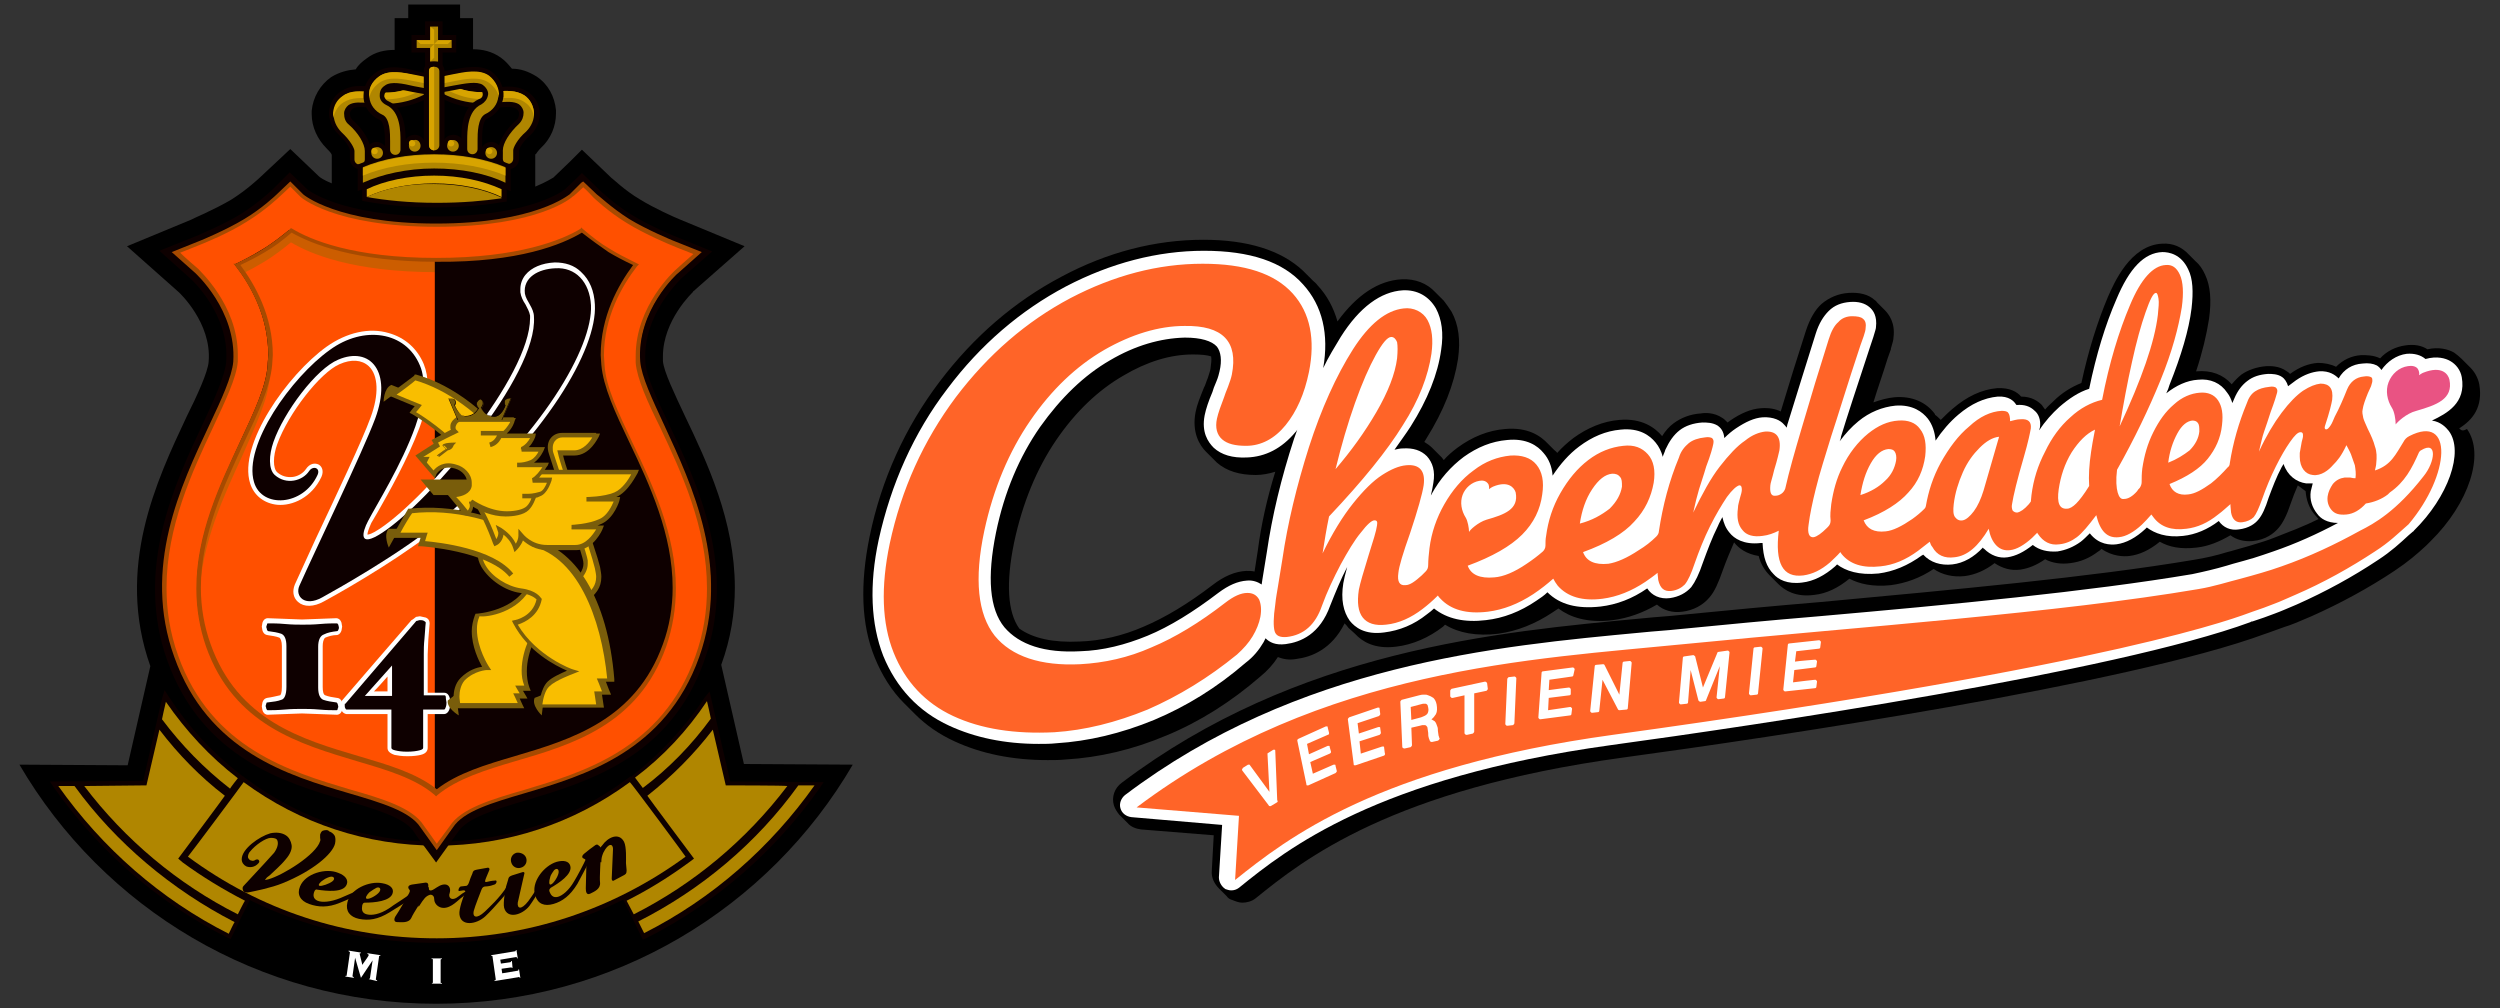
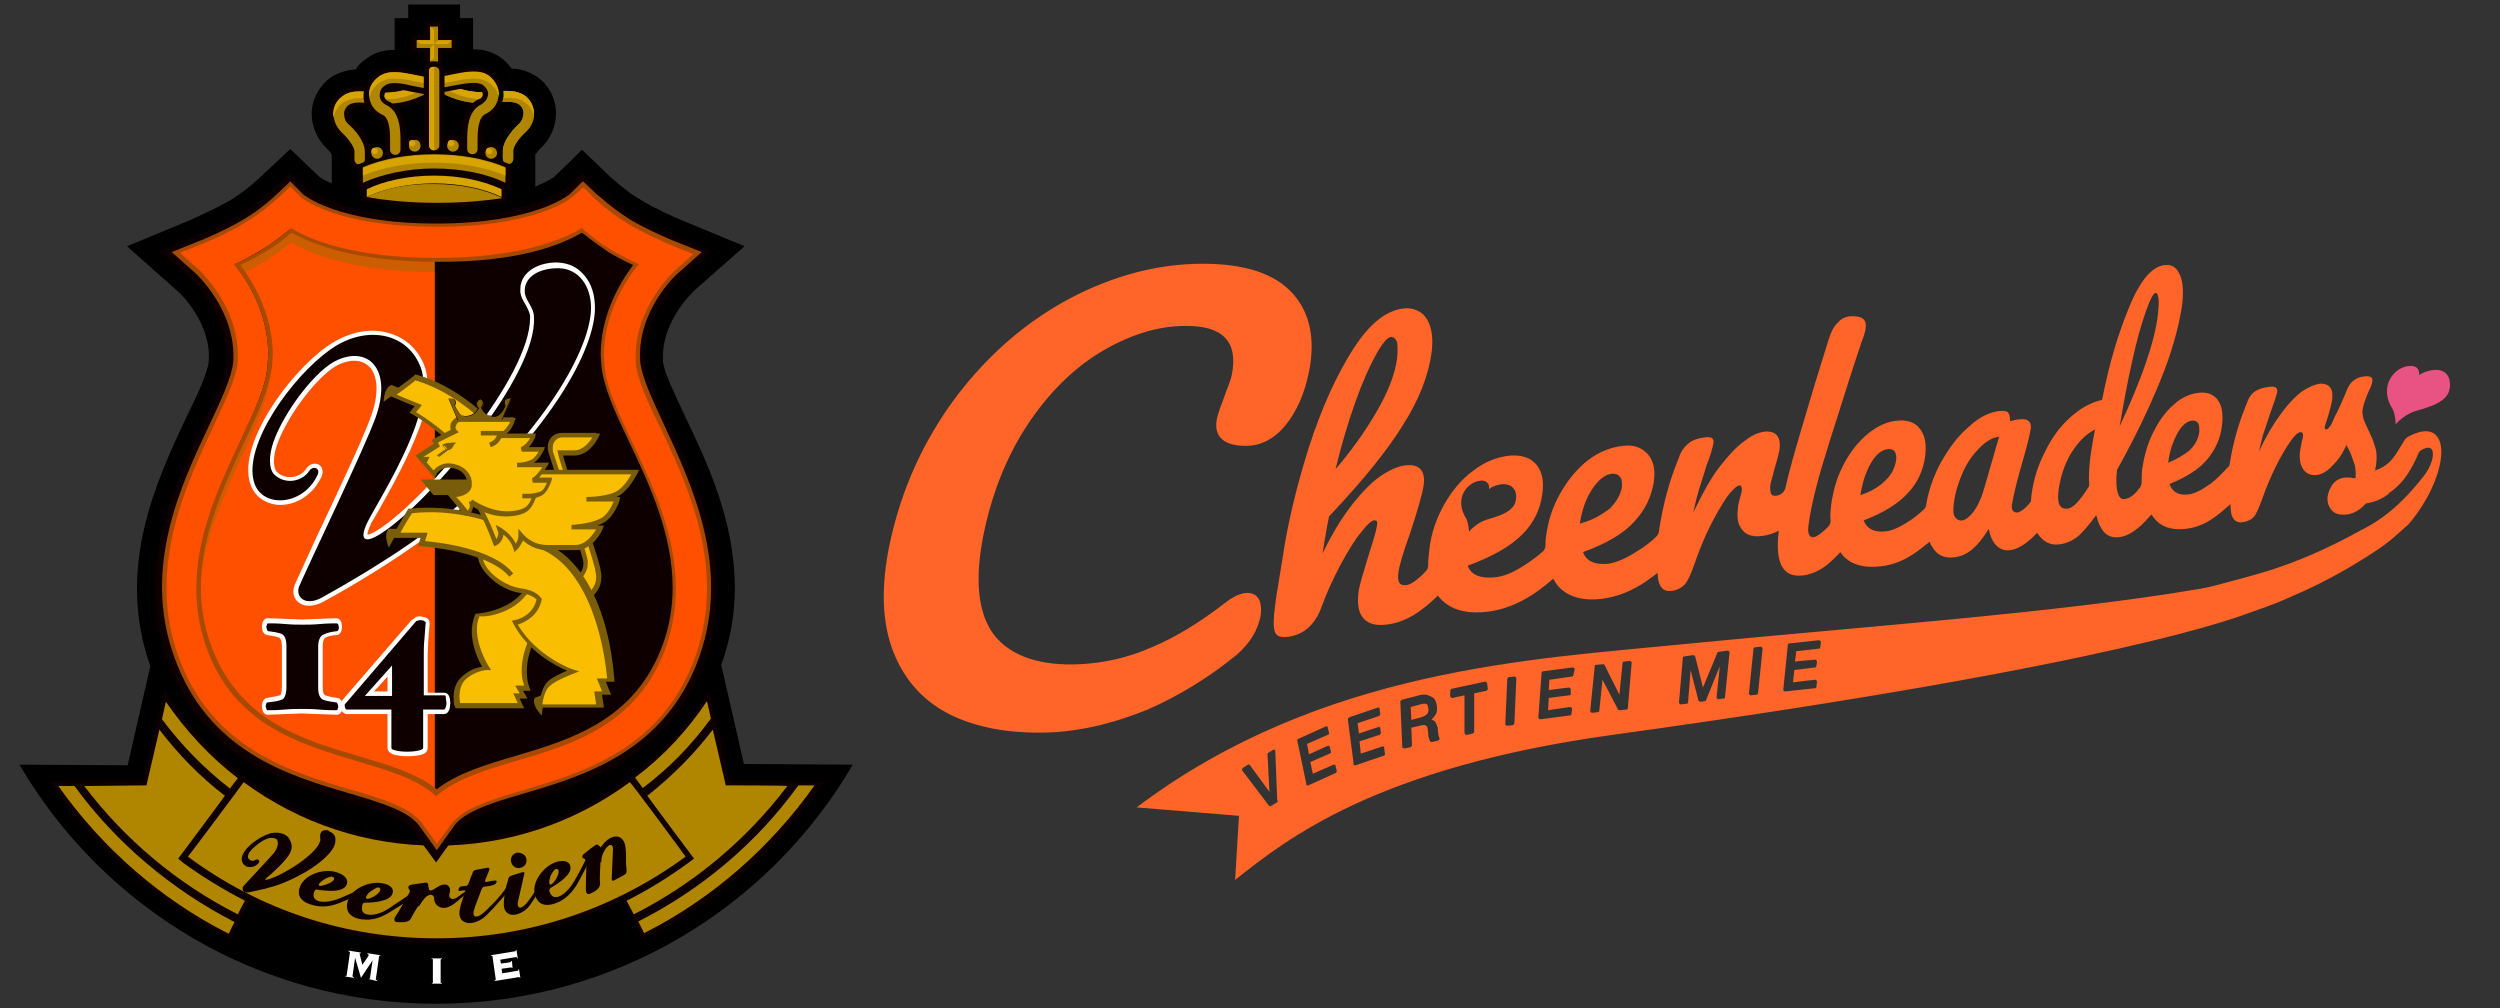
<svg xmlns="http://www.w3.org/2000/svg" version="1.1" id="レイヤー_1" x="0px" y="0px" viewBox="0 0 385.8 155.6" style="enable-background:new 0 0 385.8 155.6;" xml:space="preserve">
  <rect x="0" y="0" width="385.8" height="155.6" fill="#333333" stroke="none" />
  <style type="text/css">
	.st0{fill:#FF5000;}
	.st1{fill:#CC5D00;}
	.st2{fill:#0E0000;}
	.st3{fill:#B08600;}
	.st4{fill:#FFFFFF;}
	.st5{fill:#A74A00;}
	.st6{fill:#795D0B;}
	.st7{fill:#F9BE00;}
	.st8{fill:#D7A400;}
	.st9{fill:#FF6428;}
	.st10{fill:#E95383;}
</style>
  <title>h11</title>
  <g>
    <g>
      <path d="M82.7,23.8c0.1-0.2,0.4-0.6,0.8-1c1.5-1.4,2.3-3.3,2.3-5.3c0-0.2,0-0.3,0-0.5c-0.2-2.1-1.2-4-3-5.2    c-1.3-0.8-2.5-1.2-3.8-1.2c-0.5-0.6-1-1.2-1.7-1.7c-1.4-1-2.9-1.3-4.3-1.3V2.8H71V0.7h-8v2.1h-2.1v4.9c-1.5,0-3,0.3-4.3,1.3    c-0.7,0.5-1.3,1-1.7,1.7c-1.2,0.1-2.5,0.4-3.8,1.2c-1.7,1.2-2.8,3.1-3,5.2c0,0.2,0,0.3,0,0.5c0,2,0.9,3.9,2.3,5.3    c0.4,0.4,0.7,0.7,0.8,1v4.4c-1.2-0.5-1.8-0.9-2-1.1C49,27,44.8,23,44.8,23l-4.7,4.4c0,0-2,1.9-4.4,3.4c-2.5,1.5-6.1,3-6.2,3.1    l-9.9,4.1l8,7.1c0,0,5.1,4.7,4.6,10.7c-0.1,1.6-1.8,5.3-3.4,8.5c-4.6,9.8-11,23.3-5.6,38.5l-3.5,15.3L3,118    c12.9,22.1,36.9,36.9,64.3,36.9c27.4,0,51.4-14.8,64.3-36.9l-16.8-0.1l-3.5-15.3c1.5-4.1,2.1-8.1,2.1-11.9    c0-10.3-4.3-19.4-7.7-26.5c-1.5-3.2-3.3-6.9-3.4-8.5c0-0.3,0-0.5,0-0.7c0-5.6,4.6-9.9,4.7-10c0,0-0.1,0-0.1,0    c0.2-0.1,0.3-0.2,0.5-0.4l7.5-6.6l-9.9-4.1c-1-0.4-4.1-1.8-6.2-3.1c-2.4-1.4-4.3-3.3-4.4-3.3c0,0-4.6-4.4-4.6-4.4l-1.8,1.8    c0,0-2.4,2.3-2.6,2.5c-0.2,0.1-1.1,0.7-2.8,1.4V23.8z" />
      <path class="st0" d="M40.6,38.6c-1.3,0.8-2.8,1.6-4.1,2.2c2.3,2.9,5.2,7.8,5.2,14c0,0.5,0,1-0.1,1.5c-0.2,3.3-2.1,7.3-4.2,11.8    c-3.1,6.6-6.7,14.3-6.7,22.6c0,2.9,0.4,5.9,1.5,8.9c4.2,11.9,14.3,14.9,23.2,17.5c4.6,1.4,9,2.7,12.1,5.2V40.1    c-12.7,0-19.4-2.8-22.5-4.6C43.8,36.4,42.3,37.6,40.6,38.6" />
      <path class="st1" d="M41.6,58.3c0-0.5,0.1-1,0.1-1.5c0-0.3,0-0.6,0-1c0,0.2,0,0.3,0,0.5c-0.2,3.3-2.1,7.3-4.2,11.8    c-3.1,6.6-6.7,14.3-6.7,22.6c0,0.3,0,0.6,0,1c0.3-7.9,3.8-15.3,6.7-21.6C39.5,65.5,41.4,61.6,41.6,58.3" />
      <path class="st1" d="M44.9,35.5c-1.1,0.9-2.6,2-4.3,3.1c-1.3,0.8-2.8,1.6-4.1,2.2c0.3,0.4,0.7,0.9,1,1.4c1-0.5,2.1-1.1,3.1-1.7    c1.7-1,3.2-2.2,4.3-3.1c3,1.8,9.7,4.6,22.5,4.6v-2C54.6,40.1,47.9,37.4,44.9,35.5" />
      <path class="st2" d="M79.1,117c8.9-2.6,18.9-5.6,23.2-17.5c1.1-3,1.5-6,1.5-8.9c0-8.3-3.7-16-6.7-22.6c-2.1-4.5-4-8.5-4.2-11.8    c0-0.5-0.1-1-0.1-1.5c0-6.2,2.9-11.1,5.2-14c-1.3-0.6-2.8-1.4-4.1-2.2c-1.7-1-3.2-2.2-4.3-3.1c-3,1.8-9.7,4.6-22.5,4.6v82.1    C70.1,119.7,74.5,118.4,79.1,117" />
      <path class="st2" d="M25,107.8c0,0-2.7,11.9-2.9,12.7c-0.8,0-14.4,0.1-14.4,0.1l0.6,0.9c6.9,9.8,16.1,17.8,26.8,23.2l0.5,0.2    l1.7-3.5l1.4-2.8l-0.5-0.2c-3.3-1.7-6.6-3.7-9.6-5.9c0,0-0.1-0.1-0.2-0.2c0.6-0.8,9.2-12.4,9.2-12.4l-0.4-0.3    c-4.4-3.4-8.1-7.4-11.1-12l-0.7-1.1L25,107.8z" />
      <path class="st2" d="M108.7,107.7c-3,4.6-6.8,8.6-11.1,12l-0.4,0.3c0,0,8.6,11.6,9.2,12.4c-0.1,0.1-0.2,0.2-0.2,0.2    c-3,2.2-6.2,4.2-9.6,5.9l-0.5,0.2l1.4,2.8v0l1.7,3.5l0.5-0.2c10.7-5.4,19.9-13.4,26.8-23.2l0.6-0.9c0,0-13.6-0.1-14.4-0.1    c-0.2-0.8-3.2-13.9-3.2-13.9L108.7,107.7z" />
      <path class="st2" d="M96.9,120.1c-8.6,6.4-18.8,9.8-29.5,9.8s-20.9-3.4-29.5-9.8l-0.4-0.3L28,132.4l0.4,0.3    c11.3,8.4,24.7,12.8,38.9,12.8c14.1,0,27.6-4.4,38.9-12.8l0.4-0.3l-9.3-12.6L96.9,120.1z" />
      <path class="st3" d="M67.4,130.5c-10.8,0-21.1-3.4-29.8-9.8c-0.1,0.2-8.4,11.3-8.6,11.5c11.2,8.3,24.4,12.6,38.4,12.6    c13.9,0,27.2-4.4,38.4-12.6c-0.1-0.2-8.4-11.4-8.6-11.5C88.5,127.1,78.2,130.5,67.4,130.5" />
      <path class="st3" d="M27.5,132.5c0,0,7.1-9.5,7.2-9.7c-3.8-2.9-7.2-6.4-10.1-10.2c-0.1,0.4-2,8.6-2,8.6l-0.1,0    c0,0-9.1,0.1-9.5,0.1c6.3,8.3,14.4,15.1,23.7,19.8c0.1-0.2,1-2,1.1-2.1c-3.3-1.7-6.6-3.7-9.6-5.9L27.5,132.5z" />
      <path class="st3" d="M11.5,121.3c-0.1,0-2.1,0-2.5,0c6.8,9.6,15.8,17.5,26.3,22.8c0.1-0.2,0.8-1.7,0.9-1.8    C26.5,137.3,17.9,130.1,11.5,121.3" />
      <path class="st3" d="M35.5,121.7c0.1-0.2,1.1-1.5,1.2-1.6c-4.3-3.3-8-7.3-11.1-11.8c-0.1,0.4-0.6,2.6-0.6,2.7    C28,115,31.5,118.6,35.5,121.7" />
      <path class="st3" d="M112,121.2c0,0-1.9-8.2-2-8.6c-2.9,3.8-6.3,7.2-10.1,10.2c0.1,0.2,7.2,9.7,7.2,9.7l-0.8,0.6    c-3,2.2-6.2,4.2-9.6,5.9c0.1,0.2,1,1.9,1.1,2.1c9.3-4.7,17.4-11.5,23.7-19.8C121.2,121.2,112,121.2,112,121.2" />
      <path class="st3" d="M98.5,142.2c0.1,0.2,0.8,1.6,0.9,1.8c10.5-5.3,19.5-13.2,26.3-22.8c-0.4,0-2.4,0-2.5,0    C116.8,130.1,108.2,137.3,98.5,142.2" />
      <path class="st3" d="M109.7,110.9c0-0.1-0.5-2.3-0.6-2.7c-3,4.5-6.7,8.5-11.1,11.8c0.1,0.1,1.1,1.5,1.2,1.6    C103.2,118.6,106.7,115,109.7,110.9" />
      <path class="st2" d="M49.8,128.2c-0.2,0.1-0.3,0.3-0.4,0.6l0,0.5c0,0.2,0.1,0.3,0,0.5c-0.6,2.1-5.8,5.3-8,5.9    c-0.4,0.1-0.5,0.1-0.5,0.1c0,0,0.1-0.2,0.3-0.4l0.4-0.3c0.6-0.6,1.7-1.5,2.5-2.5c0.7-0.8,1-1.6,0.9-2.2c-0.1-0.6-0.4-1.2-0.9-1.5    c-0.6-0.4-1.5-0.5-2.4-0.3c-1.7,0.5-4.4,2.4-4.4,4c0,0.5,0.3,0.9,0.7,1.1c0.5,0.2,1.3,0.2,1.9-0.5c0.2-0.2,0.1-0.4,0-0.5    c-0.1-0.1-0.3-0.1-0.5,0v0c-0.1,0.1-0.4,0.2-0.6,0.1c-0.2,0-0.4-0.2-0.5-0.4c-0.1-0.2,0-0.7,0.3-1c0.8-1,2.4-2.1,3.2-2.1    c0.5,0,0.9,0.1,1,0.4c0.2,0.5,0,1.2-0.5,1.9c-0.6,0.7-2.2,2.4-3.4,3.7l-1.3,1.4c-0.2,0.2-0.2,0.4-0.1,0.7c0.1,0.3,0.5,0.4,0.9,0.3    c1-0.2,3.5-0.7,5.2-1.4c4.7-1.9,7.7-4.5,8.1-6.1c0.1-0.5,0.1-1-0.1-1.3c-0.2-0.3-0.5-0.5-0.8-0.6C50.6,128,50.1,128.1,49.8,128.2" />
      <path class="st2" d="M63.4,137.8l-0.2,0.2c-0.4,0.4-2.4,1.6-3.2,2.2c-1.4,0.9-2.6,1.1-3.4,0.9c-0.8-0.2-0.8-0.8-0.7-1.4    c0.1-0.3,0.2-0.4,0.4-0.4c1.4,0,4-0.2,4.3-1.5c0.2-0.7-0.4-1.3-1.6-1.5c-2-0.4-5,0.9-5.4,3c-0.3,1.3,0.4,2.2,1.8,2.5    c1.5,0.3,2.9,0.1,4.7-1c0.8-0.5,2.8-1.7,3.5-2.3l0.2-0.2L63.4,137.8z M57,137.7c0.4-0.3,0.9-0.6,1.1-0.7c0.5-0.2,0.8,0.2,0.4,0.7    c-0.4,0.5-1.5,1.1-1.9,1C56.3,138.6,56.6,138.1,57,137.7" />
      <path class="st2" d="M56.2,136.9L56,137c-0.4,0.3-2.6,1.2-3.5,1.6c-1.5,0.6-2.8,0.7-3.5,0.4c-0.7-0.3-0.7-0.9-0.5-1.4    c0.1-0.3,0.3-0.4,0.5-0.3c1.4,0.2,4,0.5,4.5-0.8c0.3-0.7-0.2-1.4-1.3-1.8c-1.9-0.8-5.1,0.1-5.9,2.1c-0.5,1.2,0,2.2,1.4,2.7    c1.4,0.5,2.9,0.6,4.8-0.2c0.8-0.3,3-1.3,3.8-1.8l0.2-0.1L56.2,136.9z M49.9,135.8c0.4-0.3,1-0.5,1.1-0.5c0.5-0.1,0.8,0.3,0.3,0.7    c-0.5,0.4-1.7,0.8-2,0.7C49,136.6,49.4,136.1,49.9,135.8" />
      <path class="st2" d="M90.5,132.4l-0.1,0.2c-0.2,0.5-1.3,2.6-1.8,3.4c-0.8,1.4-1.8,2.2-2.5,2.4c-0.8,0.2-1.1-0.3-1.3-0.8    c-0.1-0.3,0-0.4,0.2-0.6c1.2-0.7,3.4-2.1,3-3.4c-0.2-0.7-1-0.9-2.1-0.6c-2,0.6-4,3.2-3.3,5.2c0.4,1.3,1.4,1.7,2.8,1.3    c1.4-0.4,2.6-1.3,3.7-3.1c0.4-0.8,1.6-2.9,1.9-3.7l0.1-0.2L90.5,132.4z M84.9,135.4c0.1-0.5,0.5-0.9,0.6-1.1    c0.4-0.4,0.8-0.2,0.7,0.4c-0.1,0.6-0.8,1.7-1.2,1.8C84.7,136.6,84.7,136,84.9,135.4" />
      <path class="st2" d="M63.6,136.5c-0.6,0.1-0.7,0.4-0.5,0.7c0.2,0.2,0.2,0.3,0,0.7c-0.2,0.4-1.7,3-2,3.4c-0.3,0.4-0.4,1,0.2,1    c0.7,0,1.8,0.2,2.2-0.7c0.3-0.7,1.7-2.8,2.1-3.5c0.6-1.1,0.7-1.9,0.1-1.9C65,136.3,64.4,136.4,63.6,136.5" />
      <path class="st2" d="M66.2,137c-0.1,0.4,0.2,0.6,0.8,0.2c0.5-0.3,1.1-0.8,1.8-0.7c0.5,0.1,0.8,0.6,0.6,1.3    c-0.3,0.7,0.3,1.4,1.4,0.5c1.6-1.3,1.7-0.7,0.2,0.4c-0.5,0.4-1.8,1.8-3.1,1.3c-0.7-0.3-0.9-0.9-0.9-1.3c0-0.5-0.4-0.7-0.7-0.6    c-0.6,0.2-0.9,0.6-1.6,1.7c-0.4,0.5,0-1.2,0.3-1.9C65.3,137.2,66.2,136.7,66.2,137" />
      <path class="st2" d="M73.6,134.2c-0.5,0.1-0.6,0.2-0.7,0.6c-0.2,0.4-0.4,1-0.5,1.3c-0.1,0.3-0.2,0.5-0.4,0.6l-0.9,0.1    c-0.3,0.1-0.5,0.8-0.2,0.7l0.6-0.1c0.3,0,0.4,0.1,0.2,0.5c-0.2,0.5-0.9,2.4-0.8,3.2c0.2,1.9,2.6,1.6,4,0.3c1.4-1.3,3.8-4.2,4-4.4    c0.2-0.3-0.3-0.8-0.6-0.3c-1.2,1.9-2.9,3.4-3.5,4c-1.3,1.2-1.9,0.8-1.7-0.1c0.2-0.8,1.1-3,1.2-3.3c0.1-0.3,0.3-0.5,0.6-0.5    c0.3,0,0.9-0.1,1.1-0.2c0.3-0.1,0.5-0.1,0.6-0.4c0.1-0.2,0-0.4-0.3-0.3c-0.3,0-0.8,0.1-1.2,0.2c-0.4,0.1-0.2-0.3-0.1-0.6l0.5-1.2    c0.1-0.2,0-0.4-0.2-0.4L73.6,134.2z" />
      <path class="st2" d="M78.1,136.8c-0.1,0.5-0.5,2.5-0.3,3.3c0.5,1.8,2.8,1.1,3.9-0.3c1.1-1.5,2.5-4.1,2.6-4.4    c0.1-0.3-0.5-0.7-0.6-0.2c-0.2,1.2-1.7,3.2-2.2,3.9c-1.1,1.4-1.7,1.1-1.6,0.2l1-4.4c0.1-0.2,0-0.4-0.3-0.3l-1.6,0.5    c-0.5,0.2-0.5,0.3-0.6,0.7L78.1,136.8z" />
      <path class="st2" d="M81.2,132.4c0.2,0.6-0.1,1.3-0.8,1.5c-0.6,0.2-1.3-0.1-1.5-0.8c-0.2-0.6,0.1-1.3,0.8-1.5    C80.3,131.5,81,131.8,81.2,132.4" />
      <path class="st2" d="M90.2,131.7c-0.5,0.4-0.4,0.7-0.1,0.8c0.2,0.1,0.4,0.2,0.4,0.6c0,0.5-0.1,3.5-0.1,4c0,0.5,0.1,1.1,0.7,0.8    c0.6-0.3,1.6-0.7,1.5-1.7c-0.1-0.8,0.1-3.3,0.1-4.1c0-1.3-0.3-2-0.8-1.7C91.2,130.9,90.8,131.2,90.2,131.7" />
      <path class="st2" d="M96.6,133.2c0-0.5,0.1-2.5-0.3-3.3c-0.8-1.5-2.5-0.7-3.4,0.6c-0.1,0.1-0.3,0.4-0.3,0.2    c-0.1-0.3-0.6-0.2-0.7,0.2c-0.1,0.3,0.8,2.7,0.9,2.1c0-0.6,0.1-0.9,0.3-1.4c0.8-1.6,1.5-1.4,1.5-0.6l-0.2,4.6    c0,0.2,0.1,0.4,0.3,0.3l1.5-0.8c0.4-0.2,0.5-0.3,0.5-0.8L96.6,133.2z" />
      <path class="st2" d="M89,27.5c0,0-1.7,1.6-1.8,1.7c-0.1,0.1-5.2,4.2-19.9,4.2c-14.7,0-19.8-4.1-19.9-4.2c-0.1-0.1-2.7-2.6-2.7-2.6    L42,29.3c0,0-2.2,2.1-4.8,3.7c-2.7,1.7-6.5,3.2-6.6,3.3c0,0-6,2.4-6,2.4l4.8,4.3c0.1,0.1,6.1,5.5,5.5,12.9    c-0.2,2.1-1.8,5.7-3.6,9.5c-4.4,9.4-10.5,22.4-5.5,36.5c5.4,15.1,18.2,18.9,27.5,21.6c4.7,1.4,9.2,2.7,10.6,4.9    c0,0.1,2.3,3.2,2.3,3.2l1.1,1.5l3.3-4.6c1.4-2.3,5.9-3.6,10.6-5c9.3-2.8,22.2-6.5,27.5-21.6c5.1-14.2-1-27.1-5.5-36.5    c-1.8-3.8-3.5-7.4-3.6-9.5c-0.5-7.4,5.5-12.8,5.5-12.9l4.8-4.2l-5.9-2.4c0,0-3.9-1.6-6.6-3.3c-2.6-1.6-4.8-3.7-4.8-3.7    c0,0-2.8-2.7-2.8-2.7L89,27.5z M90,30.3c0.5,0.4,0.9,0.9,0.9,0.9c0,0,2.4,2.2,5.3,4c2.9,1.8,7,3.5,7,3.5c0,0,1,0.4,2,0.8    c-0.8,0.7-1.6,1.4-1.6,1.4C103.4,41,97,46.7,97,54.8c0,0.4,0,0.8,0,1.2c0.2,2.6,1.9,6.2,3.9,10.4c3.1,6.7,7.1,15.1,7.1,24.4    c0,3.3-0.5,6.7-1.7,10.2c-4.9,13.8-17,17.4-25.8,20c-5.4,1.6-10.1,3-12.1,6c0,0-0.6,0.8-1.1,1.6c-0.6-0.8-1.2-1.6-1.2-1.6    c-1.9-3-6.6-4.4-12-6c-8.8-2.6-20.9-6.1-25.8-20c-1.2-3.5-1.7-6.9-1.7-10.2c0-9.3,4-17.7,7.1-24.4c2-4.2,3.7-7.8,3.9-10.4    c0-0.4,0-0.8,0-1.1c0-8.1-6.4-13.9-6.5-13.9c0,0-0.8-0.7-1.6-1.4c1-0.4,2-0.8,2-0.8c0,0,4-1.7,7-3.5c2.8-1.7,5.2-3.9,5.2-4    c0,0,0.5-0.4,0.9-0.9c0.5,0.5,0.9,0.9,0.9,0.9c0.2,0.2,5.4,4.9,21.7,4.9c16.2,0,21.5-4.7,21.7-4.9l0,0l0,0    C89,31.2,89.5,30.8,90,30.3" />
      <path class="st4" d="M49.3,95.5c0,0-2.7,0.1-2.7,0.1L44,95.5c0,0-2.7-0.1-2.7-0.1c-0.2,0-0.6,0.1-0.8,0.7c0,0-0.1,0.6-0.1,0.6    l0.1,0.6c0.2,0.6,0.6,0.7,0.8,0.7l-0.1,0c0.7,0.1,1.4,0.2,1.9,0.4c0.2,0.1,0.4,0.6,0.4,1.3v6.3c0,1-0.2,1.3-0.3,1.3    c-0.5,0.1-1.2,0.3-2,0.4l0.1,0c-0.2,0-0.6,0.1-0.8,0.7c0,0-0.1,0.6-0.1,0.6l0.1,0.6c0.2,0.6,0.6,0.7,0.8,0.7l2.6-0.1l2.7-0.1    l2.7,0.1c0,0,2.7,0.1,2.7,0.1c0.2,0,0.6-0.1,0.8-0.7c0,0,0.1-0.6,0.1-0.6l-0.1-0.6c-0.2-0.6-0.6-0.7-0.8-0.7    c-0.7-0.1-1.3-0.2-1.8-0.4c-0.3-0.1-0.4-0.6-0.4-1.3v-6.3c0-0.5,0.1-1.1,0.4-1.3c0.5-0.2,1.1-0.4,1.8-0.4c0.1,0,0.5-0.1,0.7-0.7    c0,0,0.1-0.6,0.1-0.6l-0.1-0.6c-0.2-0.6-0.6-0.7-0.8-0.7L49.3,95.5z M49.4,96.8c0,0,1.3,0,2-0.1c-0.7,0.1-1.2,0.2-1.7,0.4    c-0.8,0.4-1.3,1.2-1.3,2.5v6.3c0,1.4,0.4,2.2,1.3,2.6c0.5,0.2,1,0.3,1.6,0.4c-0.7,0-1.9-0.1-1.9-0.1l-2.7-0.1l-2.8,0.1    c0,0-1.2,0-1.9,0.1c0.7-0.1,1.2-0.2,1.7-0.3c0.8-0.2,1.3-1.1,1.3-2.6v-6.3c0-1.4-0.4-2.3-1.3-2.6c-0.5-0.2-1-0.3-1.6-0.4    c0.7,0,2,0.1,2,0.1l2.8,0.1L49.4,96.8z M51.9,109C51.9,109,51.9,109,51.9,109C51.9,109,51.9,109,51.9,109" />
      <path class="st4" d="M64.2,95.2c0,0-0.6,0.5-0.7,0.5c-0.2,0.2-10.8,12.5-10.8,12.5l0,0.1l-0.1,0.2c0,0-0.1,0.4-0.1,0.4l0.2,0.7    c0.2,0.5,0.7,0.6,0.8,0.6h6.3v5.2c0,0.4,0.2,0.8,1.1,1.1c0.5,0.1,1.1,0.2,2,0.2c0.9,0,1.6-0.1,2-0.2c0.9-0.2,1.1-0.7,1.1-1.1v-5.2    h2.5c0.2,0,0.7-0.1,0.9-0.9c0,0,0.1-0.8,0.1-0.8l-0.1-0.8c-0.2-0.7-0.6-0.8-0.9-0.8H66V101l0.1-2.3c0,0,0.2-2.5,0.2-2.5    c0-0.3-0.1-0.7-0.6-0.9l-0.9-0.2L64.2,95.2z M64.8,96.4c0,0,0.1,0,0.2,0c0,0.6-0.1,2.2-0.1,2.2c0,0-0.1,2.3-0.1,2.3v7h3.5    c0,0.1,0.1,0.3,0.1,0.3s0,0.2,0,0.4h-3.5v6.3c-0.1,0-0.1,0-0.1,0c-0.2,0.1-0.7,0.1-1.7,0.1c-0.9,0-1.4-0.1-1.7-0.1    c0,0-0.1,0-0.1,0v-6.3h-7.2c0.3-0.4,10.7-12.3,10.7-12.3s0,0,0,0C64.7,96.4,64.8,96.4,64.8,96.4 M63.5,95.7    C63.5,95.7,63.5,95.7,63.5,95.7c0,0,0.1-0.1,0.1-0.1L63.5,95.7z" />
      <path class="st4" d="M60,102.2l-5.2,5.8h6.4v-7.1L60,102.2z M59.8,104.4v2.3h-2.1C58.5,105.9,59,105.3,59.8,104.4" />
      <path class="st2" d="M52.2,109c0,0.1,0,0.2-0.1,0.4c0,0.2-0.1,0.2-0.2,0.2c-0.7,0-1.5,0-2.6-0.1c-1.1-0.1-2-0.1-2.7-0.1    c-0.7,0-1.6,0-2.7,0.1c-1.1,0.1-2,0.1-2.6,0.1c-0.1,0-0.1-0.1-0.2-0.2c0-0.2-0.1-0.3-0.1-0.4c0-0.1,0-0.2,0.1-0.4    c0-0.2,0.1-0.2,0.2-0.2c0.9-0.1,1.6-0.2,2.1-0.4c0.5-0.1,0.8-0.8,0.8-2v-6.3c0-1.1-0.3-1.7-0.8-1.9c-0.6-0.2-1.2-0.3-2-0.4    c-0.1,0-0.1-0.1-0.2-0.2c0-0.2-0.1-0.3-0.1-0.4c0-0.1,0-0.2,0.1-0.4c0-0.2,0.1-0.2,0.2-0.2c0.7,0,1.5,0,2.6,0.1    c1.1,0.1,2,0.1,2.7,0.1c0.7,0,1.6,0,2.7-0.1c1.1-0.1,2-0.1,2.6-0.1c0.1,0,0.1,0.1,0.2,0.2c0,0.1,0.1,0.3,0.1,0.4    c0,0.1,0,0.3-0.1,0.4c0,0.1-0.1,0.2-0.2,0.2c-0.8,0.1-1.4,0.2-2,0.5c-0.6,0.2-0.9,0.9-0.9,1.9v6.3c0,1.1,0.3,1.7,0.8,1.9    c0.6,0.2,1.2,0.3,2,0.4c0.1,0,0.1,0.1,0.2,0.2C52.1,108.7,52.2,108.9,52.2,109" />
      <path class="st2" d="M68.9,108.4c0,0.2,0,0.4-0.1,0.7c-0.1,0.2-0.1,0.4-0.3,0.4h-3.2v5.9c0,0.2-0.2,0.3-0.6,0.4    c-0.4,0.1-1,0.2-1.9,0.2c-0.8,0-1.4-0.1-1.8-0.2c-0.4-0.1-0.6-0.2-0.6-0.4v-5.9h-6.9c-0.1,0-0.2-0.1-0.2-0.2    c-0.1-0.1-0.1-0.3-0.1-0.4c0-0.1,0-0.1,0-0.2c0-0.1,0-0.1,0.1-0.1L64.1,96c0.1-0.1,0.1-0.2,0.3-0.2c0.1,0,0.2-0.1,0.4-0.1    c0.2,0,0.4,0,0.6,0.1c0.2,0.1,0.3,0.2,0.3,0.3c-0.1,0.8-0.1,1.6-0.2,2.5c-0.1,0.9-0.1,1.7-0.1,2.3v6.4h3.2c0.1,0,0.2,0.1,0.2,0.3    C68.8,108,68.9,108.2,68.9,108.4 M60.5,107.4v-4.7l-4.2,4.7H60.5z" />
      <path class="st0" d="M88.1,30.3L88.1,30.3c0,0-5.1,4.5-20.7,4.5c-15.6,0-20.7-4.5-20.8-4.6l0,0l-1.8-1.8l-1.9,1.8    c0,0-2.3,2.2-5,3.9c-2.8,1.7-6.7,3.3-6.8,3.4l-4,1.6l3.2,2.8c0.1,0.1,6.6,5.9,6,14c-0.2,2.4-1.8,5.9-3.7,9.9    c-4.3,9.2-10.3,21.9-5.4,35.5c5.2,14.4,17.6,18.1,26.7,20.8c5.2,1.5,9.6,2.8,11.3,5.5l2.3,3.1l2.3-3.1c1.7-2.6,6.1-3.9,11.3-5.5    c9.1-2.7,21.5-6.3,26.7-20.8c4.9-13.7-1.1-26.3-5.4-35.5c-1.9-4.1-3.6-7.6-3.7-9.9c-0.6-8.1,5.9-13.9,6-14l3.2-2.8l-4-1.6    c0,0-3.9-1.6-6.8-3.4c-2.8-1.7-5-3.8-5-3.9L90,28.4L88.1,30.3z M89.8,35.5c1.1,0.9,2.6,2,4.3,3.1c1.3,0.8,2.8,1.6,4.1,2.2    c-2.3,2.9-5.2,7.8-5.2,14c0,0.5,0,1,0.1,1.5c0.2,3.3,2.1,7.3,4.2,11.8c3.1,6.6,6.7,14.3,6.7,22.6c0,2.9-0.4,5.9-1.5,8.9    c-4.2,11.9-14.3,14.9-23.2,17.5c-4.6,1.4-9,2.7-12.1,5.2c-3-2.5-7.4-3.9-12.1-5.2c-8.9-2.6-18.9-5.6-23.2-17.5    c-1.1-3-1.5-6-1.5-8.9c0-8.3,3.7-16,6.7-22.6c2.1-4.5,4-8.5,4.2-11.8c0-0.5,0.1-1,0.1-1.5c0-6.2-2.9-11.1-5.2-14    c1.3-0.6,2.8-1.4,4.1-2.2c1.7-1,3.2-2.2,4.3-3.1c3,1.8,9.7,4.6,22.5,4.6C80.1,40.1,86.8,37.4,89.8,35.5" />
      <path class="st5" d="M89.7,28.2L87.9,30l0,0c-0.1,0-5.2,4.5-20.6,4.5C52,34.5,46.8,30,46.8,30c0,0-2-2-2-2l-2.1,2    c-0.1,0.1-2.3,2.2-5,3.8c-2.8,1.7-6.7,3.3-6.7,3.3c0,0-4.5,1.8-4.5,1.8l3.6,3.2c0.1,0.1,6.4,5.8,5.9,13.7    c-0.2,2.3-1.8,5.8-3.7,9.8c-4.4,9.3-10.4,22-5.4,35.8c5.2,14.6,17.7,18.3,26.9,21c5.1,1.5,9.5,2.8,11.1,5.3c0,0,2.5,3.5,2.5,3.5    l2.5-3.5c1.6-2.5,6-3.8,11.1-5.3c9.1-2.7,21.7-6.4,26.9-21c4.9-13.8-1.1-26.5-5.4-35.8c-1.9-4.1-3.5-7.5-3.7-9.8    c-0.6-7.9,5.8-13.7,5.9-13.7c0,0,3.6-3.2,3.6-3.2l-4.5-1.8c0,0-3.9-1.6-6.7-3.3c-2.7-1.7-4.9-3.8-5-3.8c0,0-2.1-2-2.1-2L89.7,28.2    z M90,28.9c0.4,0.3,1.6,1.6,1.6,1.6c0,0,2.3,2.2,5.1,3.9c2.9,1.8,6.8,3.4,6.8,3.4c0,0,2.4,1,3.5,1.4c-0.6,0.5-2.8,2.5-2.8,2.5    c-0.1,0.1-6.1,5.5-6.1,13.2c0,0.4,0,0.7,0,1.1c0.2,2.4,1.8,6,3.8,10c3.2,6.8,7.2,15.3,7.2,24.8c0,3.4-0.5,6.9-1.8,10.5    c-5.1,14.3-17.4,17.9-26.4,20.6c-5.2,1.5-9.8,2.9-11.5,5.6c0,0-1.4,1.9-2,2.7c-0.4-0.6-2-2.8-2-2.8c-1.7-2.7-6.2-4.1-11.5-5.6    c-9-2.7-21.3-6.3-26.4-20.6c-1.3-3.6-1.8-7.1-1.8-10.5c0-9.4,4-18,7.2-24.8c1.9-4.1,3.6-7.6,3.8-10.1c0-0.4,0-0.7,0-1.1    c0-7.7-6.1-13.1-6.1-13.2c0,0-2-1.7-2.8-2.5c0.8-0.3,3.5-1.4,3.5-1.4c0,0,4-1.6,6.8-3.4c2.8-1.7,5-3.8,5.1-3.9    c0,0,1.2-1.1,1.6-1.5c0.3,0.3,1.6,1.6,1.6,1.6c0,0,5.1,4.6,21,4.6c15.8,0,21-4.6,21-4.7l0,0l0,0C88.3,30.5,89.6,29.3,90,28.9" />
      <path class="st5" d="M89.6,35.3c-2.8,1.7-9.5,4.5-22.3,4.5S47.9,37,45.1,35.3l-0.2-0.1l-0.2,0.2c-1.4,1.2-2.8,2.2-4.2,3.1    c-1.1,0.7-2.5,1.4-4.1,2.2L36,40.7l0.3,0.3c2.3,3,5.1,7.8,5.1,13.8l-0.1,1.5c-0.2,3.3-2.1,7.2-4.2,11.7    c-3.2,6.8-6.8,14.4-6.8,22.8c0,3.1,0.5,6.1,1.5,9c4.3,12.1,14.4,15,23.4,17.7c4.4,1.3,8.9,2.6,11.9,5.2l0.2,0.2l0.2-0.2    c3-2.5,7.5-3.9,11.9-5.2c8.9-2.6,19.1-5.6,23.4-17.7c1-2.9,1.5-5.9,1.5-9c0-8.4-3.6-16-6.8-22.7c-2.1-4.5-4-8.4-4.2-11.7    c0,0-0.1-1.5-0.1-1.5c0-6,2.8-10.8,5.1-13.8l0.3-0.3l-0.4-0.2c-1.6-0.8-3-1.5-4.1-2.2c-1.4-0.8-2.8-1.9-4.2-3.1l-0.2-0.2    L89.6,35.3z M89.8,35.9c1.4,1.1,2.8,2.1,4.1,3c1,0.6,2.3,1.3,3.8,2c-2.3,3.1-5,7.9-5,13.9l0.1,1.5c0.3,3.4,2.1,7.3,4.3,11.9    c3.2,6.7,6.7,14.3,6.7,22.5c0,3-0.5,6-1.5,8.7c-4.2,11.7-14.1,14.7-22.9,17.3c-4.4,1.3-8.8,2.6-12,5.1c-3.1-2.5-7.6-3.8-12-5.1    c-8.8-2.6-18.7-5.5-22.9-17.3c-1-2.8-1.5-5.7-1.5-8.7c0-8.2,3.6-15.8,6.7-22.5c2.2-4.6,4-8.5,4.3-11.9c0,0,0.1-1.5,0.1-1.5    c0-6-2.7-10.8-5-13.9c1.5-0.7,2.8-1.4,3.8-2c1.4-0.8,2.7-1.8,4.1-3c3,1.7,9.7,4.5,22.4,4.5C80.1,40.5,86.8,37.7,89.8,35.9" />
      <path class="st4" d="M85.6,40.5c-2,0.1-3.6,0.8-4.5,1.9c-0.5,0.6-0.8,1.4-0.8,2.2c0,0.2,0,0.3,0,0.5c0.1,0.7,0.4,1.3,0.8,1.9    c0.3,0.6,0.6,1.1,0.7,1.7c0,0.1,0,0.3,0,0.4c0,9-15.8,27.6-23.2,32.5c-1.2,0.8-1.7,0.9-1.9,0.9c0,0,0,0,0,0c0-0.3,0.2-0.9,0.6-1.8    l1-1.7c1.7-3,4.6-8.1,6.4-12.9c0.9-2.4,1.3-4.6,1.3-6.5c0-1.3-0.2-2.4-0.6-3.4c-1-2.4-2.9-4.1-5.4-4.8c-3-0.9-6.5-0.1-9.6,2.1    c-6,4.3-13.7,15.1-11.8,21.1c0.6,1.9,2.2,3.1,4.2,3.3c2.3,0.2,5.3-1.1,6.8-4.3c0.4-0.9,0.1-1.6-0.4-1.9c-0.6-0.3-1.4-0.2-2,0.7    c-0.4,0.6-1.2,1.1-2,1.2c-0.9,0.1-1.7-0.1-2.4-0.7c-0.7-0.6-0.7-2.5,0-4.4c1.7-4.7,6.6-11,9.6-12.3c1.8-0.8,3.4-0.7,4.5,0.3    c1.5,1.4,1.6,4.4,0.3,7.9c-1.3,3.6-5.3,12-8.5,18.8l-3.2,7c-0.4,1-0.3,2,0.5,2.7c0.9,0.8,2.4,0.8,4-0.1c4.6-2.5,13-7.5,18.4-12    c15.9-13.3,23.8-27,23.4-33.8c-0.1-2.1-0.8-3.8-2.1-5C88.6,40.9,87.2,40.5,85.6,40.5" />
      <path class="st2" d="M47.7,72.7c-1,1.5-3.5,2.2-5.3,0.6c-1-0.9-0.9-3.1-0.2-5.1c1.6-4.6,6.6-11.3,10-12.7c4.9-2.1,8.4,1.8,5.7,9.1    c-1.9,5.1-9.3,20.4-11.7,25.8c-0.7,1.6,0.8,3.3,3.5,1.8c2-1.1,12.2-6.8,18.3-11.9c15.8-13.2,23.5-26.8,23.2-33.2    c-0.2-3.6-2.4-5.9-5.5-5.7c-2.6,0.1-5,1.4-4.7,3.9c0.2,1.2,1.4,2.2,1.4,3.6C83,58,66.2,77.5,59,82.2c-3.8,2.5-3.1-0.1-2.2-1.8    c1.3-2.5,5.2-8.7,7.3-14.6c1.3-3.7,1.7-7.1,0.7-9.4c-2.2-5.3-8.7-6.2-13.9-2.4C45,58.2,37.5,68.7,39.2,74.4    c1.2,4.1,7.6,3.7,9.8-1.1C49.5,72.2,48.3,71.8,47.7,72.7" />
      <polygon class="st6" points="75.2,76.4 66.9,76.4 64.9,74 75.2,74   " />
      <path class="st6" d="M84,107.1l-1.5,0.6c-0.5,1.2,1.1,2.7,1.1,2.7L84,107.1z" />
-       <path class="st6" d="M70.4,107.1l-1.3,1c-0.2,1.2,1.7,2.3,1.7,2.3L70.4,107.1z" />
      <path class="st6" d="M61.6,81.6H60c-0.9,0.9,0,2.9,0,2.9L61.6,81.6z" />
      <path class="st6" d="M61.9,60l-1.5-0.6c-1.2,0.5-1.2,2.6-1.2,2.6L61.9,60z" />
      <path class="st7" d="M82.9,97c0,0-3.2,4.8-1.6,9.2H80l0.7,1.2h-1.1l0.7,1.5h-9.8c0,0-0.7-2.6,0.8-4.1c1.6-1.6,3.7-1.7,3.7-1.7    s-3-4.5-1.4-8.2c0,0,6.6-0.3,8.4-5.2l5,2.6L82.9,97z" />
      <path class="st6" d="M81.6,89.7c-1.7,4.6-8,5-8,5l-0.2,0l-0.1,0.2c-0.3,0.8-0.5,1.7-0.5,2.5c0,2.4,1.1,4.6,1.6,5.5    c-0.8,0.1-2.1,0.5-3.3,1.7c-0.9,0.9-1.1,2.1-1.1,3c0,0.8,0.1,1.4,0.2,1.4l0.1,0.3h10.6c0,0-0.5-1-0.7-1.5h1.2c0,0-0.5-0.9-0.7-1.2    h1.2l-0.2-0.5c-0.3-0.8-0.4-1.7-0.4-2.5c0-3.3,1.9-6.2,2-6.4c0,0,4.3-4.9,4.3-4.9l-5.7-3.1L81.6,89.7z M82.1,90.3    c0.5,0.3,3.6,1.9,4.2,2.3c-0.5,0.6-3.7,4.2-3.7,4.2l0,0c-0.1,0.2-2.1,3.2-2.1,6.7c0,0.8,0.1,1.5,0.4,2.3h-1.4c0,0,0.5,0.9,0.7,1.2    h-1c0,0,0.5,1,0.7,1.5h-8.9c0-0.2-0.1-0.6-0.1-1c0-0.8,0.2-1.8,0.8-2.5c1.5-1.5,3.4-1.6,3.4-1.6l0.7,0l-0.4-0.6    c0,0-1.8-2.8-1.8-5.7c0-0.7,0.1-1.3,0.4-2C75,95.3,80.2,94.6,82.1,90.3" />
      <path class="st7" d="M77.2,85.1c1.5-13.3-13.5-21.4-13.5-21.4l0.9-1l-4-1.7l3.5-2.6c11.6,3.3,23,18.4,19.9,30.6L77.2,85.1z" />
      <path class="st6" d="M63.9,58l-4,3c0,0,3.4,1.4,4.1,1.7c-0.3,0.3-0.8,1-0.8,1l0.4,0.2c0.1,0.1,13.4,7.5,13.4,19.3    c0,0.6,0,1.2-0.1,1.8l0,0.2l7.4,4.1l0.1-0.5c3.2-12.5-8.6-27.8-20.2-31l-0.2,0L63.9,58z M64.1,58.7c9.9,2.9,20,14.8,20,25.9    c0,1.2-0.2,2.5-0.4,3.7c-0.8-0.4-5.8-3.2-6.2-3.4c0.1-0.6,0.1-1.1,0.1-1.6c0-11.1-11.2-18.4-13.4-19.7c0.3-0.3,0.9-1.1,0.9-1.1    s-3-1.2-3.9-1.6C62.1,60.3,63.9,58.9,64.1,58.7" />
      <path class="st7" d="M89.8,92.9c1.6-1.6,3-2.4,2.3-5.4c-0.6-2.7-5.5-15.7-5.8-17.7h2.2c2.3,0,3.4-2.7,3.4-2.7h-5.2    c-1.4,0-2.3,1.1-1.8,2.8c0.5,1.7,5.1,15.3,5.3,16.6c0.4,2.4-2.7,4-2.7,4L89.8,92.9z" />
      <path class="st6" d="M92,66.8h-5.2c-0.8,0-1.4,0.3-1.8,0.8c-0.5,0.6-0.6,1.5-0.3,2.4c0.2,0.6,1,3.1,1.9,5.9    c1.4,4.2,3.3,9.9,3.4,10.7c0.4,2.1-2.5,3.6-2.5,3.6l-0.4,0.2l2.9,3.1l0.8-0.8c1.1-1.1,2-1.9,2-3.7c0-0.4-0.1-0.9-0.2-1.5    c-0.3-1.3-1.5-4.9-2.9-8.7c-1.2-3.5-2.5-7.1-2.8-8.5h1.7c2.5,0,3.7-2.8,3.8-2.9l0.2-0.5H92z M90.7,87c0-0.2,0-0.3,0-0.5    c-0.1-0.9-1.9-6.1-3.4-10.8c-0.9-2.8-1.7-5.2-1.9-5.8c-0.1-0.3-0.1-0.5-0.1-0.8c0-0.4,0.1-0.7,0.3-1c0.3-0.4,0.7-0.6,1.2-0.6h4.6    c-0.4,0.7-1.4,2-2.8,2h-2.6l0.1,0.4c0.2,1.1,1.5,4.9,2.9,9.1c1.3,3.6,2.5,7.4,2.8,8.7c0.1,0.5,0.2,1,0.2,1.3    c0,1.4-0.7,2.1-1.8,3.1c0,0-0.1,0.1-0.3,0.3c-0.3-0.4-1.3-1.4-1.7-1.8C88.9,90.1,90.7,88.8,90.7,87" />
      <path class="st7" d="M81.4,83.7c8,1.3,12,11.1,12.8,21.3h-1.4l0.8,2h-1.3l0.3,2h-9.1c0,0,0.2-2.4,1.2-3.4c1-1,3.7-2,3.7-2    s-6.1-2-9-7.5c0,0,3.2-0.6,3.7-3.7c0,0-0.6-1-2.8-1.3c-3.6-0.4-7.3-4.1-6.1-6.7C75.6,81.4,81.4,83.7,81.4,83.7" />
      <path class="st6" d="M73.9,84.2c-0.2,0.4-0.2,0.8-0.2,1.2c0,0.7,0.2,1.4,0.6,2.1c1.2,2,3.7,3.7,6,4c1.6,0.2,2.3,0.8,2.5,1    c-0.6,2.7-3.3,3.2-3.4,3.2L79,95.8l0.2,0.4c2.3,4.4,6.5,6.5,8.3,7.3c-0.9,0.4-2.3,1-3,1.7c-1.1,1.1-1.3,3.5-1.3,3.6l0,0.4h10    c0,0-0.2-1.4-0.3-2h1.4c0,0-0.6-1.4-0.8-2h1.3l0-0.4c-1-12.4-6-20.5-13.1-21.7l0.1,0C81.3,83.2,75.4,80.9,73.9,84.2 M83.6,92.5    l0-0.1l-0.1-0.1c-0.1-0.1-0.7-1.2-3.1-1.5c-2.1-0.3-4.5-1.8-5.5-3.6c-0.3-0.5-0.5-1.1-0.5-1.7c0-0.3,0.1-0.6,0.2-0.9    c1.1-2.7,6.6-0.6,6.6-0.5l0,0l0,0c7.9,1.2,11.6,11.4,12.5,20.6h-1.6c0,0,0.6,1.4,0.8,2h-1.2c0,0,0.2,1.4,0.3,2h-8.3    c0.1-0.8,0.4-2.2,1.1-2.8c0.9-0.9,3.6-1.9,3.6-1.9l1-0.4l-1-0.3c-0.1,0-5.6-2-8.5-6.9C81.1,96,83.1,95,83.6,92.5" />
      <path class="st7" d="M82.7,83.6c-6.3-3.9-13.6-5.4-19.4-4.7L61,82.6h4.3l-0.4,1.3c0,0,10.4,0.6,13.8,4.9" />
      <path class="st6" d="M63.2,78.5l-0.2,0L60.4,83h4.5c-0.1,0.4-0.4,1.3-0.4,1.3l0.5,0c0.1,0,10.3,0.7,13.6,4.7l0.6-0.5    c-3.1-3.9-11.5-4.8-13.6-5c0.1-0.4,0.4-1.3,0.4-1.3h-4.2c0.4-0.8,1.6-2.8,1.8-3c6.2-0.7,13.3,1,19,4.6l0.4-0.6    C76.9,79.5,69.6,77.8,63.2,78.5" />
      <path class="st7" d="M79.2,72.9H98c0,0-1.3,2.8-3.1,3.5c-1.8,0.7-4.5,0.7-4.5,0.7h4.7c0,0-0.8,2.6-2.5,3.4c-1.8,0.9-4.5,1-4.5,1    h4.5c0,0-1.3,3.1-3.8,3.1h-4.4c-2.6,0-4-1.9-4-1.9c0,1-0.9,1.9-0.9,1.9c-0.5-1.8-2.3-2.8-2.3-2.8c0.4,1.3-0.8,2.1-0.8,2.1    s-2.3-6.3-3.8-7.3L79.2,72.9z" />
      <path class="st6" d="M98,72.5H79.1l-7.2,4l0.5,0.3c1.2,0.8,3.1,5.4,3.7,7.1l0.2,0.4l0.4-0.2c0.4-0.2,0.9-0.8,1-1.6    c0.5,0.4,1.2,1.1,1.5,2.1l0.2,0.6l0.4-0.4c0,0,0.6-0.6,0.9-1.4c0.7,0.6,1.9,1.5,3.8,1.5h4.4c2.7,0,4.1-3.2,4.1-3.3l0.2-0.5h-1    c0.2-0.1,0.5-0.2,0.7-0.3c1.9-0.9,2.7-3.5,2.7-3.6l0.1-0.5H95c0,0,0,0,0.1,0c1.9-0.8,3.2-3.6,3.3-3.7l0.2-0.5H98z M97.4,73.2    C97,74,96,75.5,94.8,76c-1.7,0.7-4.3,0.7-4.3,0.7l0,0.7h4.2c-0.3,0.7-1,2.2-2.2,2.7c-1.7,0.8-4.3,0.9-4.3,0.9l0,0.7H92    c-0.5,0.8-1.6,2.4-3.2,2.4h-4.4c-2.4,0-3.7-1.7-3.7-1.7L80,81.6v1.1c0,0.4-0.2,0.9-0.4,1.2c-0.7-1.5-2.1-2.3-2.2-2.4l-0.9-0.5    l0.3,0.9c0.1,0.2,0.1,0.3,0.1,0.4c0,0.4-0.2,0.7-0.3,0.9c-0.5-1.4-2.1-5.2-3.4-6.6c0.7-0.4,5.9-3.3,6.1-3.4H97.4z" />
      <path class="st7" d="M78.1,79.3c0.8,0,2.5-0.1,3.4-0.9c0.7-0.7,1-1.9,1-1.9h-2.1h0.9c0.3,0,0.9,0,1.9-0.3c1-0.3,1.5-2.1,1.5-2.1    h-2.7c1.2-0.4,2.1-2.4,2.1-2.4h-4.5c0,0,1.1,0.1,2.2-0.4c1.1-0.5,1.7-2,1.7-2h-3.2c1.4-0.6,1.8-2.1,1.8-2.1h-5.1    c1.5-0.7,2-2.4,2-2.4h-8.6c0,0-0.5,0.3-0.7,0.7c-0.3,0.7,0.1,1.1,0.1,1.1l-3,1.6l0.3,0.6l-2.7,1.7l2.3,2.7c0,0,0.9-1.9,3.4-1.2    c1.3,0.4,2.3,1.5,2.1,2.9c-0.3,1.4-2.8,1.5-2.8,1.5l2.5,2.9c0,0,1.1-0.8,0.5-1.9C72.6,77.4,75.2,79.3,78.1,79.3" />
      <path class="st6" d="M79.3,64.4h-8.7l-0.1,0c-0.1,0-0.6,0.3-0.9,0.9c-0.1,0.2-0.1,0.5-0.1,0.6c0,0.2,0,0.3,0.1,0.4    c-0.5,0.3-3,1.6-3,1.6s0.3,0.5,0.3,0.6c-0.5,0.3-2.8,1.8-2.8,1.8l3,3.5l0.2-0.5c0-0.1,0.8-1.6,2.9-1c1.1,0.3,2.1,1.3,1.8,2.5    c-0.2,1.1-2.4,1.2-2.4,1.2l-0.8,0l2.9,3.5l0.5,0.1c0.3-0.2,0.8-0.8,0.8-1.4c1,0.6,2.9,1.5,5,1.5c1.2,0,2.8-0.2,3.6-1    c0.7-0.7,1-1.7,1.1-1.9c0.2,0,0.4-0.1,0.6-0.2c1.2-0.4,1.7-2.2,1.8-2.4l0.1-0.5h-2c0.7-0.8,1.2-1.8,1.3-1.8l0.2-0.5h-2.3    c1-0.7,1.5-1.9,1.5-1.9l0.2-0.5h-2.5c0.7-0.7,1-1.6,1-1.6l0.1-0.5h-4.5c0.9-0.8,1.2-1.8,1.2-1.9l0.2-0.5H79.3z M78.7,65.2    c-0.3,0.5-0.8,1.3-1.6,1.7l0.2,0.7h4.5c-0.2,0.4-0.7,1.1-1.4,1.4l0.1,0.7h2.6c-0.2,0.4-0.6,1-1.2,1.3c-0.7,0.3-1.4,0.4-1.8,0.4    h-0.3l0,0.7c0,0,0,0,0,0c0,0,0.1,0,0.3,0h3.6c-0.4,0.6-1,1.4-1.6,1.7l0.1,0.7h2.2c-0.2,0.5-0.6,1.3-1.1,1.4    c-1,0.3-1.6,0.3-1.8,0.3h-0.9v0.7H82c-0.1,0.4-0.4,0.9-0.7,1.2c-0.5,0.5-1.7,0.8-3.1,0.8c-2.8,0-5.3-1.8-5.3-1.8l-0.5,0.5    c0.1,0.2,0.1,0.3,0.1,0.5c0,0.3-0.2,0.5-0.3,0.7c-0.3-0.4-1.2-1.5-1.8-2.1c0.9-0.1,2.2-0.5,2.4-1.7c0-0.2,0-0.3,0-0.5    c0-1.4-1.2-2.5-2.4-2.8c-1.9-0.6-3,0.3-3.5,0.9c-0.4-0.5-1.4-1.6-1.7-2c0.5-0.3,2.7-1.7,2.7-1.7s-0.2-0.4-0.3-0.6    c0.5-0.3,3.2-1.6,3.2-1.6l-0.4-0.4c0,0-0.1-0.1-0.1-0.3c0-0.1,0-0.2,0.1-0.4c0.1-0.3,0.4-0.5,0.5-0.5H78.7z" />
      <path class="st6" d="M77.2,66.5h-3v0.7h2.5c-0.2,0.4-0.5,0.9-1.2,1.1l0.2,0.7c1.6-0.4,1.9-2.1,1.9-2.1l0.1-0.4H77.2z" />
      <path class="st6" d="M70.2,68.4l-0.2,0.2c0,0-0.2,0.6-0.9,0.7l-1.3,1l-0.2-0.1l1.4-1l-0.5-0.5C68.3,68.7,68.6,68.4,70.2,68.4" />
      <path class="st6" d="M70.2,68.3c-1.6,0-1.9,0.3-1.9,0.4l0,0.1c0,0,0.4,0.4,0.5,0.5c-0.2,0.1-1.4,1-1.4,1l0.4,0.2l1.3-1    c0.7-0.1,0.9-0.7,0.9-0.8c0,0,0.2-0.2,0.2-0.2l0.2-0.2H70.2z M69.9,68.5C69.9,68.5,69.8,68.6,69.9,68.5c-0.1,0.1-0.3,0.7-0.9,0.8    c0,0-1.2,0.9-1.3,1l-0.1,0c0.2-0.1,1.3-1,1.3-1s-0.4-0.4-0.5-0.5C68.6,68.7,69,68.5,69.9,68.5" />
      <polygon class="st6" points="64.6,70.5 66.3,70.5 65.7,71.7   " />
      <path class="st6" d="M77.5,64.8l1.4-3.3c0,0-0.5-0.1-0.9,0.2c-0.3,0.3,0,0.9,0,0.9s-0.6,1.7-1.7,1.7c-1.1,0-1.7-0.6-2-1.3    c0,0,0.8-0.8-0.2-1.4c-1.1,0.6-0.2,1.4-0.2,1.4c-0.3,0.7-1,1.3-2,1.3c-1.1,0-1.7-1.7-1.7-1.7s0.3-0.5,0-0.9    c-0.3-0.3-0.9-0.2-0.9-0.2l1.4,3.3H77.5z" />
      <path class="st2" d="M69.3,61.5c0,0,1.4,3.3,1.4,3.3l6.8,0l1.4-3.3c0,0-0.5-0.1-0.9,0.2c-0.3,0.3,0,0.9,0,0.9c0,0-0.6,1.7-1.7,1.7    c-1.1,0-1.8-0.7-2-1.3c0,0,0.3-0.3,0.3-0.7c0-0.3-0.2-0.5-0.5-0.7c-0.3,0.2-0.5,0.4-0.5,0.7c0,0.4,0.3,0.7,0.3,0.7    c-0.3,0.6-0.9,1.3-2,1.3c-1,0-1.7-1.7-1.7-1.7c0,0,0.3-0.5,0-0.9C69.8,61.4,69.3,61.5,69.3,61.5 M70.1,61.7c0.3,0.3,0,0.8,0,0.8    c0,0,0.6,1.7,1.7,1.7c1.1,0,1.8-0.7,2-1.3c0,0-0.3-0.3-0.3-0.7c0-0.3,0.2-0.5,0.5-0.7c0.3,0.2,0.5,0.4,0.5,0.7    c0,0.4-0.3,0.7-0.3,0.7c0.3,0.7,0.9,1.3,2,1.3c1.1,0,1.7-1.7,1.7-1.7c0,0-0.3-0.5,0-0.8c0.3-0.3,0.9-0.2,0.9-0.2    c0,0-1.4,3.3-1.4,3.3h-6.8c0,0-1.4-3.3-1.4-3.3C69.3,61.5,69.8,61.4,70.1,61.7" />
      <path class="st3" d="M66.5,12.3c-0.3,0.4-0.2,0.9,0.2,1.2c4.3,2.8,7.6,2.5,10.1,2.3c1.4-0.1,2.5-0.2,3.3,0.3    c0.4,0.3,0.7,0.8,0.7,1.3c0,0.6-0.2,1.2-0.7,1.7c-1.5,1.4-2.5,3-2.5,4.1v1.3c0,0.5,0.4,0.8,0.8,0.8c0.5,0,0.8-0.4,0.8-0.8v-1.3    c0-0.4,0.6-1.7,2-2.9c0.8-0.8,1.3-1.9,1.2-3c-0.1-1-0.6-2-1.5-2.6c-1.3-0.8-2.7-0.7-4.3-0.6c-2.3,0.2-5.2,0.5-9-2.1    C67.3,11.9,66.8,12,66.5,12.3" />
-       <path class="st2" d="M66.9,11.2c-0.4,0.1-0.8,0.3-1,0.7l0,0c-0.5,0.7-0.3,1.7,0.4,2.2c4.5,3,8,2.7,10.6,2.5    c1.3-0.1,2.2-0.2,2.8,0.2c0.2,0.2,0.4,0.4,0.4,0.7c0,0.4-0.1,0.8-0.4,1c-1.7,1.5-2.8,3.4-2.8,4.7v1.3c0,0.9,0.7,1.6,1.6,1.6    c0.9,0,1.6-0.7,1.6-1.6v-1.3c0-0.2,0.5-1.3,1.7-2.3c1-0.9,1.6-2.3,1.5-3.6c-0.1-1.3-0.8-2.4-1.8-3.1c-1.5-1-3.1-0.9-4.8-0.7    c-2.3,0.2-5,0.4-8.5-1.9C67.8,11.2,67.3,11.1,66.9,11.2" />
      <path class="st3" d="M66.5,12.3c-0.3,0.4-0.2,0.9,0.2,1.2c4.3,2.8,7.6,2.5,10.1,2.3c1.4-0.1,2.5-0.2,3.3,0.3    c0.4,0.3,0.7,0.8,0.7,1.3c0,0.6-0.2,1.2-0.7,1.7c-1.5,1.4-2.5,3-2.5,4.1v1.3c0,0.5,0.4,0.8,0.8,0.8c0.5,0,0.8-0.4,0.8-0.8v-1.3    c0-0.4,0.6-1.7,2-2.9c0.8-0.8,1.3-1.9,1.2-3c-0.1-1-0.6-2-1.5-2.6c-1.3-0.8-2.7-0.7-4.3-0.6c-2.3,0.2-5.2,0.5-9-2.1    C67.3,11.9,66.8,12,66.5,12.3" />
      <path class="st8" d="M67.7,13.1c3.8,2.5,6.7,2.3,9,2.1c1.6-0.1,3.1-0.3,4.3,0.6c0.8,0.5,1.3,1.4,1.4,2.3c0-0.3,0-0.5,0-0.8    c-0.1-1-0.6-2-1.5-2.6c-1.3-0.8-2.7-0.7-4.3-0.6c-2.3,0.2-5.2,0.5-9-2.1c-0.4-0.3-0.9-0.2-1.2,0.2c-0.2,0.3-0.2,0.7,0,1    C66.8,13,67.3,12.9,67.7,13.1" />
      <path class="st2" d="M65.9,11.5L65.9,11.5c-3.5,2.4-6.2,2.1-8.5,1.9c-1.7-0.2-3.3-0.3-4.8,0.7c-1.1,0.7-1.7,1.9-1.8,3.1    c-0.1,1.4,0.5,2.7,1.5,3.6c1.2,1.1,1.7,2.1,1.7,2.4l0,1.3c0,0.9,0.7,1.6,1.6,1.6c0.9,0,1.6-0.7,1.6-1.6v-1.3    c0-1.3-1.1-3.2-2.8-4.7c-0.3-0.3-0.4-0.6-0.4-1c0-0.3,0.2-0.5,0.4-0.7c0.5-0.4,1.5-0.3,2.8-0.2c2.6,0.2,6.1,0.5,10.6-2.5    c0.4-0.2,0.6-0.6,0.7-1c0.1-0.4,0-0.9-0.2-1.2c-0.2-0.4-0.6-0.6-1-0.7C66.6,11.1,66.2,11.2,65.9,11.5" />
      <path class="st3" d="M66.3,12.1c-3.8,2.5-6.7,2.3-9,2.1c-1.6-0.1-3.1-0.3-4.3,0.6c-0.9,0.6-1.4,1.5-1.5,2.6    c-0.1,1.1,0.4,2.2,1.2,3c1.4,1.3,2,2.5,2,2.9v1.3c0,0.5,0.4,0.8,0.8,0.8c0.5,0,0.8-0.4,0.8-0.8v-1.3c0-1.1-1-2.8-2.5-4.1    c-0.5-0.4-0.7-1-0.7-1.7c0-0.5,0.3-1,0.7-1.3c0.8-0.5,1.8-0.4,3.3-0.3c2.5,0.2,5.8,0.5,10.1-2.3c0.4-0.3,0.5-0.8,0.2-1.2    C67.2,12,66.7,11.9,66.3,12.1" />
      <path class="st8" d="M53,15.8c1.3-0.8,2.7-0.7,4.3-0.6c2.3,0.2,5.2,0.5,9-2.1c0.4-0.2,0.8-0.2,1.1,0.2c0.2-0.3,0.2-0.7,0-1    c-0.3-0.4-0.8-0.5-1.2-0.2c-3.8,2.5-6.7,2.3-9,2.1c-1.6-0.1-3.1-0.3-4.3,0.6c-0.9,0.6-1.4,1.5-1.5,2.6c0,0.3,0,0.5,0,0.8    C51.7,17.1,52.2,16.3,53,15.8" />
      <path class="st3" d="M69.7,11.6c-0.9,0.2-1.8,0.4-2.5,0.4c-0.5,0-0.8,0.4-0.8,0.8c0,0.5,0.4,0.8,0.8,0.8c0.8,0,1.8-0.2,2.8-0.4    c1.7-0.3,3.6-0.7,4.5-0.1c0.8,0.6,0.9,1.3,0.8,1.6c-0.1,0.6-0.5,1.1-1,1.4c-2.2,1-2.2,4.1-2.2,5.6v1.3c0,0.5,0.4,0.8,0.8,0.8    c0.5,0,0.8-0.4,0.8-0.8v-1.3c0-1.1,0-3.5,1.2-4.1c1.1-0.5,1.9-1.5,2-2.7c0.1-1.2-0.5-2.4-1.5-3.2C74,10.7,71.7,11.2,69.7,11.6" />
      <path class="st2" d="M69.5,10.8L69.5,10.8c-0.9,0.2-1.7,0.3-2.3,0.3c-0.9,0-1.6,0.7-1.6,1.6c0,0.9,0.7,1.6,1.6,1.6    c0.9,0,1.9-0.2,2.9-0.4c1.4-0.3,3.3-0.7,3.9-0.2c0.4,0.3,0.5,0.6,0.5,0.9c0,0.3-0.2,0.6-0.6,0.7c-2.7,1.2-2.7,4.8-2.7,6.3v1.3    c0,0.9,0.7,1.6,1.6,1.6c0.9,0,1.6-0.7,1.6-1.6v-1.3c0-0.7,0-3,0.8-3.3c1.4-0.6,2.3-1.9,2.5-3.4c0.1-1.5-0.6-2.9-1.9-3.9    C74.1,9.9,71.7,10.4,69.5,10.8" />
      <path class="st2" d="M55.7,25.2l-0.5,0.2v4.1l1.1-0.5c2.9-1.4,6.7-2.2,10.7-2.2c3.9,0,7.7,0.8,10.7,2.2l1.1,0.5v-4.1l-0.5-0.2    c-3.3-1.4-7.2-2.1-11.3-2.1C62.9,23.1,59,23.8,55.7,25.2" />
      <path class="st3" d="M66.2,11v11.4c0,0.5,0.4,0.8,0.8,0.8c0.5,0,0.8-0.4,0.8-0.8V11c0-0.5-0.4-0.7-0.8-0.7    C66.5,10.3,66.2,10.5,66.2,11" />
      <path class="st3" d="M58.5,11.8c-1.1,0.8-1.7,1.9-1.5,3.2c0.1,1.2,0.9,2.2,2,2.7c1.2,0.5,1.2,2.9,1.2,4.1v1.3    c0,0.5,0.4,0.8,0.8,0.8c0.5,0,0.8-0.4,0.8-0.8v-1.3c0-1.5,0-4.6-2.2-5.6c-0.6-0.3-1-0.8-1-1.4c0-0.4,0-1.1,0.8-1.6    c0.9-0.7,2.8-0.3,4.5,0.1c1,0.2,2,0.4,2.8,0.4c0.5,0,0.8-0.4,0.8-0.8c0-0.5-0.4-0.8-0.8-0.8c-0.7,0-1.5-0.2-2.5-0.4    C62.3,11.2,60,10.7,58.5,11.8" />
      <path class="st2" d="M58,11.2c-1.2,0.8-1.9,2.1-1.9,3.5c0,0.1,0,0.3,0,0.4c0.1,1.5,1.1,2.8,2.5,3.4c0.8,0.3,0.8,2.6,0.8,3.4v1.3    c0,0.9,0.7,1.6,1.6,1.6c0.9,0,1.6-0.7,1.6-1.6v-1.3c0-1.5,0-5.1-2.7-6.3c-0.3-0.1-0.5-0.4-0.6-0.7c0-0.2,0-0.6,0.5-0.9    c0.7-0.5,2.5-0.1,3.9,0.2c1.1,0.2,2,0.4,3,0.4c0.9,0,1.6-0.7,1.6-1.6c0-0.9-0.7-1.6-1.6-1.6c-0.6,0-1.5-0.2-2.3-0.4    C62.3,10.4,59.8,9.9,58,11.2 M58,11.2L58,11.2L58,11.2z" />
      <polygon class="st2" points="67.6,3.3 65.6,3.3 65.6,10.2 68.3,10.2 68.3,3.3   " />
      <polygon class="st2" points="69.7,5.4 63.5,5.4 63.5,8.1 70.4,8.1 70.4,5.4   " />
-       <path class="st2" d="M56.4,23.6c0,0.9,0.8,1.7,1.7,1.7c0.9,0,1.7-0.8,1.7-1.7c0-0.9-0.8-1.7-1.7-1.7    C57.2,21.9,56.4,22.7,56.4,23.6" />
      <path class="st2" d="M62.3,22.5c0,0.9,0.8,1.7,1.7,1.7c0.9,0,1.7-0.8,1.7-1.7c0-0.9-0.8-1.7-1.7-1.7    C63.1,20.8,62.3,21.5,62.3,22.5" />
      <path class="st2" d="M74.1,23.6c0,0.9,0.8,1.7,1.7,1.7c0.9,0,1.7-0.8,1.7-1.7c0-0.9-0.8-1.7-1.7-1.7    C74.9,21.9,74.1,22.7,74.1,23.6" />
      <path class="st2" d="M68.3,22.5c0,0.9,0.8,1.7,1.7,1.7c0.9,0,1.7-0.8,1.7-1.7c0-0.9-0.8-1.7-1.7-1.7C69,20.8,68.3,21.5,68.3,22.5" />
      <path class="st2" d="M56.3,28.5l-0.4,0.2V31l0.6,0.1c3.2,0.6,6.9,0.9,10.9,0.9c3.7,0,7.1-0.3,10.1-0.8l0.7-0.1v-2.5l-0.4-0.2    c-2.9-1.4-6.7-2.1-10.7-2.1C63,26.3,59.2,27.1,56.3,28.5" />
      <rect x="66.4" y="4.1" class="st3" width="1.2" height="5.4" />
      <rect x="64.3" y="6.2" class="st3" width="5.4" height="1.2" />
      <path class="st3" d="M59.1,23.6c0,0.5-0.4,0.9-0.9,0.9c-0.5,0-0.9-0.4-0.9-0.9c0-0.5,0.4-0.9,0.9-0.9    C58.7,22.7,59.1,23.1,59.1,23.6" />
      <path class="st8" d="M58.3,23.3c0,0.3-0.2,0.5-0.5,0.5c-0.3,0-0.5-0.2-0.5-0.5c0-0.3,0.2-0.5,0.5-0.5    C58.1,22.9,58.3,23.1,58.3,23.3" />
      <path class="st3" d="M64.9,22.5c0,0.5-0.4,0.9-0.9,0.9c-0.5,0-0.9-0.4-0.9-0.9c0-0.5,0.4-0.9,0.9-0.9C64.5,21.5,64.9,22,64.9,22.5    " />
      <path class="st3" d="M74.9,23.6c0,0.5,0.4,0.9,0.9,0.9c0.5,0,0.9-0.4,0.9-0.9c0-0.5-0.4-0.9-0.9-0.9    C75.3,22.7,74.9,23.1,74.9,23.6" />
      <path class="st3" d="M69,22.5c0,0.5,0.4,0.9,0.9,0.9s0.9-0.4,0.9-0.9c0-0.5-0.4-0.9-0.9-0.9S69,22,69,22.5" />
      <path class="st8" d="M67,27.1c-4,0-7.7,0.8-10.4,2.1v1.2c2.7-1.3,6.4-2.1,10.4-2.1c4,0,7.7,0.8,10.4,2.1v-1.2    C74.6,27.9,71,27.1,67,27.1" />
      <path class="st3" d="M56.6,30.4c2.8,0.5,6.4,0.9,10.8,0.9c4,0,7.3-0.3,10-0.7v-0.1c-2.7-1.3-6.4-2.1-10.4-2.1    C63,28.3,59.3,29.1,56.6,30.4" />
      <path class="st2" d="M60.6,23.1v-1.3c0-1.2,0-3.8-1.5-4.5c-1-0.4-1.6-1.3-1.7-2.4c-0.1-1.1,0.4-2.1,1.4-2.7c1.4-1,3.5-0.5,5.5-0.1    c0.9,0.2,1.8,0.4,2.6,0.4c0.2,0,0.4,0.2,0.4,0.4c0,0.2-0.2,0.4-0.4,0.4C66,13.2,65,13,64,12.8c-1.8-0.4-3.8-0.8-4.9,0    c-1,0.7-1.1,1.7-1,2c0.1,0.8,0.6,1.4,1.3,1.7c2,0.9,2,3.8,2,5.2v1.3c0,0.2-0.2,0.4-0.4,0.4C60.8,23.5,60.6,23.3,60.6,23.1" />
      <path class="st3" d="M69.7,11.6c-0.9,0.2-1.8,0.4-2.5,0.4c-0.5,0-0.8,0.4-0.8,0.8c0,0.5,0.4,0.8,0.8,0.8c0.8,0,1.8-0.2,2.8-0.4    c1.7-0.3,3.6-0.7,4.5-0.1c0.8,0.6,0.9,1.3,0.8,1.6c-0.1,0.6-0.5,1.1-1,1.4c-2.2,1-2.2,4.1-2.2,5.6v1.3c0,0.5,0.4,0.8,0.8,0.8    c0.5,0,0.8-0.4,0.8-0.8v-1.3c0-1.1,0-3.5,1.2-4.1c1.1-0.5,1.9-1.5,2-2.7c0.1-1.2-0.5-2.4-1.5-3.2C74,10.7,71.7,11.2,69.7,11.6" />
      <path class="st3" d="M58.5,11.8c-1.1,0.8-1.7,1.9-1.5,3.2c0.1,1.2,0.9,2.2,2,2.7c1.2,0.5,1.2,2.9,1.2,4.1v1.3    c0,0.5,0.4,0.8,0.8,0.8c0.5,0,0.8-0.4,0.8-0.8v-1.3c0-1.5,0-4.6-2.2-5.6c-0.6-0.3-1-0.8-1-1.4c0-0.4,0-1.1,0.8-1.6    c0.9-0.7,2.8-0.3,4.5,0.1c1,0.2,2,0.4,2.8,0.4c0.5,0,0.8-0.4,0.8-0.8c0-0.5-0.4-0.8-0.8-0.8c-0.7,0-1.5-0.2-2.5-0.4    C62.3,11.2,60,10.7,58.5,11.8" />
      <path class="st8" d="M67.2,13c0.7,0,1.5-0.2,2.5-0.4c2-0.4,4.3-0.9,5.8,0.2c0.8,0.6,1.4,1.4,1.5,2.3c0-0.1,0-0.1,0-0.2    c0.1-1.2-0.5-2.4-1.5-3.2c-1.5-1.1-3.8-0.6-5.8-0.2c-0.9,0.2-1.8,0.4-2.5,0.4c-0.5,0-0.8,0.4-0.8,0.8c0,0.2,0.1,0.4,0.2,0.5    C66.7,13.1,67,13,67.2,13" />
      <path class="st8" d="M58.5,12.8c1.5-1.1,3.8-0.6,5.8-0.2c0.9,0.2,1.8,0.4,2.5,0.4c0.3,0,0.5,0.1,0.6,0.3c0.1-0.1,0.2-0.3,0.2-0.5    c0-0.5-0.4-0.8-0.8-0.8c-0.7,0-1.5-0.2-2.5-0.4c-2-0.4-4.3-0.9-5.8,0.2c-1.1,0.8-1.7,1.9-1.5,3.2c0,0.1,0,0.1,0,0.2    C57.1,14.2,57.7,13.4,58.5,12.8" />
-       <path class="st3" d="M66.2,11v11.4c0,0.5,0.4,0.8,0.8,0.8c0.5,0,0.8-0.4,0.8-0.8V11c0-0.5-0.4-0.7-0.8-0.7    C66.5,10.3,66.2,10.5,66.2,11" />
+       <path class="st3" d="M66.2,11v11.4c0.5,0,0.8-0.4,0.8-0.8V11c0-0.5-0.4-0.7-0.8-0.7    C66.5,10.3,66.2,10.5,66.2,11" />
      <polygon class="st8" points="67,4.6 66.4,4.1 66.4,6.2 64.3,6.2 64.9,6.8 67,6.8   " />
      <polygon class="st8" points="67.6,6.2 69.7,6.2 69.1,6.8 67,6.8   " />
      <polygon class="st8" points="67,8.9 67,6.8 66.4,7.4 66.4,9.5   " />
      <path class="st8" d="M64.1,22.1c0,0.3-0.2,0.5-0.5,0.5c-0.3,0-0.5-0.2-0.5-0.5c0-0.3,0.2-0.5,0.5-0.5    C63.9,21.7,64.1,21.9,64.1,22.1" />
      <path class="st8" d="M70.1,22.1c0,0.3-0.2,0.5-0.5,0.5c-0.3,0-0.5-0.2-0.5-0.5c0-0.3,0.2-0.5,0.5-0.5    C69.9,21.7,70.1,21.9,70.1,22.1" />
      <path class="st8" d="M76,23.3c0,0.3-0.2,0.5-0.5,0.5c-0.2,0-0.5-0.2-0.5-0.5c0-0.3,0.2-0.5,0.5-0.5C75.7,22.9,76,23.1,76,23.3" />
      <path class="st2" d="M65.4,11v11.4c0,0.9,0.7,1.6,1.6,1.6c0.9,0,1.6-0.7,1.6-1.6V11c0-0.9-0.7-1.5-1.6-1.5    C66,9.5,65.4,10.1,65.4,11" />
      <path class="st3" d="M67,26c4.2,0,8.1,0.8,11,2.2v-2.4c-3.1-1.3-6.9-2-11-2c-4.1,0-7.9,0.7-11,2v2.4C58.9,26.9,62.8,26,67,26" />
      <path class="st8" d="M67,23.9c-4.1,0-7.9,0.7-11,2v1.2c3.1-1.3,6.9-2,11-2c4.1,0,7.9,0.7,11,2v-1.2C74.9,24.6,71.1,23.9,67,23.9" />
      <path class="st3" d="M66.2,11v11.4c0,0.5,0.4,0.8,0.8,0.8c0.5,0,0.8-0.4,0.8-0.8V11c0-0.5-0.4-0.7-0.8-0.7    C66.5,10.3,66.2,10.5,66.2,11" />
      <path class="st8" d="M66.2,11v11.4c0,0.5,0.4,0.8,0.8,0.8V10.3C66.5,10.3,66.2,10.5,66.2,11" />
      <path class="st4" d="M56.9,151.1L56.9,151.1c0.2-0.1,0.2-0.1,0.2-0.2l0.4-2.7l0,0l-1.8,2.7l-0.9-3.1l0,0l-0.4,2.8    c0,0.1,0,0.1,0.2,0.2l0,0.1l-1.3-0.2l0-0.1c0.2,0,0.2,0,0.2-0.1l0.5-3.5c0-0.1,0-0.1-0.2-0.2l0-0.1l1.9,0.3l0,0.1    c-0.1,0-0.2,0-0.2,0.1c0,0.1,0.4,1.5,0.4,1.7c0.5-0.7,1-1.4,1-1.5c0-0.1,0-0.1-0.2-0.2l0-0.1l2,0.3l0,0.1c-0.2,0-0.2,0-0.2,0.1    l-0.5,3.5c0,0.1,0,0.1,0.2,0.2l0,0.1L56.9,151.1z" />
      <path class="st4" d="M66.6,151.8L66.6,151.8c0.2-0.1,0.2-0.2,0.2-0.2l0-3.5c0-0.1,0-0.1-0.2-0.1l0-0.1l1.6,0v0.1    c-0.2,0-0.2,0.1-0.2,0.1l0,3.5c0,0.1,0,0.1,0.2,0.1l0,0.1L66.6,151.8z" />
      <path class="st4" d="M79.1,149.4L79.1,149.4c-0.1-0.1-0.2-0.1-0.3-0.1l-1.4,0.2l0.1,0.7l2.4-0.4c0.1,0,0.1-0.1,0.1-0.2l0.1,0    l0.2,1.3l-0.1,0c0-0.1-0.1-0.2-0.2-0.1l-3.7,0.6l0-0.1c0.2,0,0.2-0.1,0.2-0.2l-0.5-3.5c0-0.1,0-0.1-0.2-0.1l0-0.1l3.7-0.6    c0.1,0,0.1-0.1,0.1-0.2l0.1,0l0.2,1.3l-0.1,0c0-0.2-0.1-0.2-0.2-0.2l-2.4,0.4l0.1,0.6l1.4-0.2c0.1,0,0.2-0.1,0.2-0.2l0.1,0    L79.1,149.4z" />
    </g>
  </g>
  <g>
-     <path d="M379.5,66.1c2.1-1.3,3.7-3.3,3.1-6.8v0c-0.2-1-0.7-1.9-1.4-2.6c0,0,0,0,0,0l-1.3-1.3c0,0,0,0,0,0c-0.4-0.4-0.8-0.7-1.2-1   c-0.9-0.5-2.3-0.9-4.1-0.5c-0.9-0.6-2.1-0.8-3.4-0.6c-1.5,0.2-2.9,0.9-3.9,2c-1-0.5-2.1-0.5-2.9-0.5c-1.5,0.1-2.8,0.7-3.9,1.8   c-0.8-0.4-1.8-0.6-2.8-0.6c-1.4,0.1-2.8,0.6-4.3,1.7c-0.2-0.2-0.3-0.3-0.5-0.4c-1.2-0.9-2.7-0.8-3.1-0.8c-1.5,0.1-2.9,0.6-3.9,1.3   c-0.5,0.4-1,0.9-1.5,1.5c-1.3-1.5-3.2-2.2-5.4-2c0,0,0,0-0.1,0c1-3,1.6-5.6,2-8.1c0.4-2.9,0.2-5.1-0.6-6.8   c-0.4-0.9-0.9-1.6-1.5-2.1l0,0l-1-1v0c-1.1-1.2-2.5-1.8-4.1-1.7c-5,0.2-7.5,6.2-8.4,8.2c-1.6,3.8-3,8.2-4.1,13.3   c-1.5,0.6-3,1.5-4.3,2.8c-0.4,0.4-0.9,0.8-1.3,1.3c-0.2-0.3-0.4-0.5-0.5-0.7c-0.6-0.6-1.6-1.3-3.2-1.3c-0.6-0.7-1.7-1.4-3.7-1.3   c-2.4,0.2-4.7,1.3-6.9,3.2c-0.6,0.5-1.2,1.1-1.8,1.7c-0.3-0.3-0.6-0.6-0.9-0.8c0,0,0,0,0-0.1c-1.4-1.9-3.6-2.8-6.2-2.6   c-1.1,0.1-2.2,0.4-3.3,0.8c0.6-2,1.4-4.2,2.2-6.8l0.5-1.4c0,0,0,0,0-0.1c0.3-1,0.4-1.4,0.4-1.7c0.3-2.3-0.7-3.6-1.4-4.3l0,0   l-1.1-1.1c0,0,0,0,0,0c-0.1-0.1-0.2-0.3-0.4-0.4c-1-0.9-2.4-1.2-4-1.1c-1.6,0.1-3,0.7-4.2,1.7c-1,0.9-1.8,2.3-2.4,4.1   c-1.3,4-2.6,8.2-3.9,12.5c-0.8-0.4-1.8-0.6-3.1-0.5c-1.5,0.1-3.1,0.8-4.7,1.9c-0.1,0.1-0.3,0.2-0.4,0.3c-0.3-0.3-0.6-0.6-0.8-0.7   c-1.3-0.9-2.8-0.8-3.3-0.7c-1.7,0.1-3.1,0.7-4.2,1.5c-0.7,0.5-1.3,1.2-1.8,2c-1.1-1.3-3.1-2.8-6.6-2.5c-2.5,0.2-4.9,1.2-7.1,2.8   c-0.9,0.7-1.7,1.4-2.5,2.3c-0.1-0.2-0.3-0.3-0.5-0.5h0l-0.9-0.9v0c-1.2-1.3-3.2-2.6-6.6-2.3c-2.6,0.2-5.1,1.2-7.4,2.9   c-0.8,0.6-1.5,1.2-2.1,1.9c-0.1-0.1-0.2-0.3-0.3-0.4c-0.1-0.1-0.1-0.1-0.2-0.2l0,0l-1.3-1.3l0,0c-0.3-0.3-0.7-0.6-1.2-0.9   c0.1-0.2,0.2-0.3,0.3-0.5c2.7-4.3,4.3-8.4,4.9-12.3c0.4-2.9,0.1-5.3-1-7.3c-0.4-0.6-0.8-1.2-1.2-1.7l0,0l-1.3-1.3l0,0   c-1.3-1.4-3.1-2.1-5.2-2c-3.6,0.2-6.9,2.4-9.9,6.5c-0.6-2.1-1.6-4-3.1-5.6c-0.2-0.3-0.5-0.5-0.7-0.7c0,0,0,0,0,0l-1.1-1.1   c-0.1-0.1-0.2-0.2-0.3-0.3l-0.1-0.1c0,0,0,0,0,0c-3.4-3.2-8.6-4.8-15.4-4.8h0c-7.4,0-14.8,1.9-21.9,5.7   c-7.2,3.8-13.5,9.2-18.8,16.2c-5.3,7-9,15.1-10.8,23.9c-1.5,7.3-1.3,13.6,0.8,18.7c1.1,2.7,2.6,5.1,4.5,7c0,0,0,0,0,0l1.7,1.7   c0,0,0,0,0,0c1.7,1.7,3.7,3.1,6.1,4.2c4.1,1.9,8.9,2.9,14.4,2.9c0.9,0,1.8,0,2.8-0.1c5.1-0.3,10.3-1.5,15.5-3.7   c5.1-2.1,10-5.2,14.5-9.1c1.1-0.9,2-1.9,2.7-3c0.8,0.3,1.7,0.5,2.8,0.3c2.4-0.3,5.5-1.5,7.5-5.5c0.2,0.2,0.4,0.4,0.6,0.7   c0,0,0,0,0,0l1,0.9c0,0,0,0,0,0c1.1,1.2,3,2.4,6.3,2c2.6-0.3,5.1-1.4,7.3-3.1c0.1-0.1,0.2-0.2,0.3-0.3c2.1,1.3,4.9,1.8,8.2,1.4   c2.9-0.4,5.7-1.5,8.4-3.3c0.3-0.2,0.6-0.4,0.9-0.6c1.7,1.3,4.4,2.3,8.4,1.8c2.3-0.3,4.6-1.1,6.8-2.4c1,0.9,2.4,1.3,3.9,1.1   c1.7-0.2,3.2-1,4.2-2.2c0.8-0.9,1.4-2.3,2.1-4.3c0.5-1.4,1.1-2.8,1.7-4.2c0,0,0,0,0,0c0.7,0.9,1.9,1.8,3.8,2.1   c0.3,1.2,0.9,2.2,1.7,3c0.1,0.1,0.1,0.1,0.2,0.2c0,0,0,0,0,0c0,0,1,1,1,1s0,0,0,0c0,0,0.1,0.1,0.1,0.1c1,1,2.7,2.1,5.6,1.7   c1.9-0.2,3.7-1.1,5.4-2.5c1.5,0.8,3.6,1.3,6.4,1c2.3-0.3,4.5-1.1,6.6-2.5c1.3,0.9,3,1.3,4.8,1.1c1.6-0.2,3.2-0.9,4.6-2   c1.2,0.8,2.5,1.2,4,1c1.3-0.2,2.5-0.7,3.8-1.6c1.1,0.6,2.5,0.8,3.9,0.6c1.6-0.2,3-0.8,4.3-1.8c0.2-0.1,0.4-0.3,0.5-0.4   c1.7,1.2,3.5,1.2,4.3,1.1c1.6-0.2,3.1-0.9,4.7-2.2c1.4,0.8,3.2,1.2,5.7,0.9c1.8-0.2,3.5-0.9,5.2-1.9c0.9,0.7,2.1,1,3.4,0.9   c2.1-0.2,3.3-1.2,4-2c0.7-0.8,1.3-2,1.9-3.8c0.3-0.9,0.7-1.9,1.1-2.8c0.4,0.3,0.8,0.6,1.2,0.9c0.1,1.3,0.5,2.5,1.3,3.5   c0.2,0.2,0.4,0.5,0.7,0.8c-2.2,1.1-4.6,2-6.9,2.9c-1,0.4-2,0.7-3,1c-0.9,0.3-2.1,0.6-3.1,0.9c-0.3,0.1-0.7,0.2-1.1,0.3   c-1.6,0.5-3.3,0.9-5.2,1.2c-16,2.7-37.1,4.6-57.5,6.5c-7.2,0.6-14.6,1.3-21.7,2c-1.8,0.2-3.7,0.3-5.6,0.5   c-22.6,2.1-53.5,4.9-80.6,25.4c-1.1,0.8-1.6,2.2-1.2,3.5c0.2,0.6,0.5,1,0.8,1.4h0l1.3,1.3h0c0.5,0.6,1.3,0.9,2.1,1l11.2,0.9   l-0.3,5.5c-0.1,1,0.4,2,1.1,2.7l0,0l1.2,1.2l0,0c0.2,0.3,0.5,0.5,0.9,0.6c0.5,0.2,1,0.4,1.5,0.4c0.7,0,1.5-0.2,2.1-0.7   c7.3-5.9,20.9-16.8,56.7-21.7c22.8-3.1,78-11.3,99.1-19.1c0.1,0,0.2-0.1,0.3-0.1c1.2-0.4,2.4-0.9,3.4-1.2c1.1-0.4,2.2-0.9,3.4-1.4   c4.5-2,8.9-4.4,12.8-7c2.1-1.4,3.5-2.6,4.9-3.9l0.6-0.6c0,0,0.1-0.1,0.1-0.1c5.9-5.8,8.4-13.4,5.6-17.3   C380,66.6,379.8,66.4,379.5,66.1z M194.1,85l-0.5,3.2c-0.4-0.1-0.8-0.1-1.3-0.1c-1.7,0.1-3.4,0.8-5.2,2.2c-3.8,2.9-7.3,5-10.6,6.4   c-3.2,1.4-6.6,2.2-9.9,2.3c-4.1,0.2-7.2-0.5-9.3-2c-1.8-2.5-2.1-7-0.8-13.3c1.3-6.1,3.5-11.4,6.5-15.8c3-4.4,6.5-7.7,10.3-9.9   c3.7-2.2,7.3-3.3,10.8-3.3c1.3,0,2.2,0.1,2.8,0.3c0.1,0.5,0,1.1-0.1,1.9c0,0.2-0.2,0.7-0.4,1.4c-0.3,0.7-0.4,1.2-0.6,1.5   c-0.6,1.5-1.1,2.7-1.3,3.8c-0.6,3.1,0.6,5.1,1.6,6.1c0,0,0,0,0,0l0.1,0.1c0,0,0,0,0,0l1.3,1.3c0,0,0,0,0,0c0.1,0.1,0.2,0.2,0.3,0.3   c1.5,1.3,3.5,1.9,6,1.9c1,0,2-0.2,3-0.5C195.5,77,194.6,81.1,194.1,85z" />
-     <path class="st4" d="M379.9,58.2C379.9,58.2,379.9,58.2,379.9,58.2c-0.2-1.1-0.9-2-1.8-2.5c-0.7-0.4-2-0.8-3.8-0.3   c-0.7-0.6-1.7-0.9-2.9-0.8c-1.6,0.2-3,1.2-3.9,2.5c-0.2-0.3-0.4-0.5-0.7-0.7c-0.6-0.3-1.3-0.4-2.2-0.3c-1.6,0.1-2.9,0.9-3.7,2.3   c-0.5-0.5-1.4-1.2-3-1.1c-1.1,0.1-2.3,0.5-3.6,1.4c-0.4,0.3-0.8,0.6-1.2,0.9c-0.2-0.7-0.6-1.2-0.9-1.4c-0.7-0.5-1.6-0.5-2.2-0.5   c-1.3,0.1-2.3,0.4-3.2,1.1c-0.8,0.6-1.5,1.5-2,2.7c-0.1,0.2-0.2,0.5-0.3,0.7c-0.2-0.6-0.4-1.1-0.8-1.6c-1-1.5-2.6-2.2-4.5-2   c-1.7,0.1-3.4,0.9-4.9,2.1c0.2-0.4,0.4-0.9,0.5-1.3c1.8-4.5,3-8.5,3.4-11.8c0.3-2.6,0.2-4.6-0.5-6c-1.1-2.4-3-2.7-4-2.7   c-2.8,0.1-5.1,2.5-7.1,7.3c-1.7,3.9-3.1,8.5-4.2,13.8c-1.6,0.5-3.1,1.5-4.6,2.8c-1.1,1-2.2,2.2-3.1,3.6c0-0.2,0.1-0.3,0.1-0.4   c0.2-1.3-0.3-2.2-0.8-2.6c-0.7-0.7-1.6-1-2.8-0.9c0,0,0,0,0,0c0,0-0.1-0.1-0.1-0.1c-0.3-0.5-1.1-1.3-2.8-1.2   c-2.1,0.2-4.1,1.1-6.1,2.8c-1.3,1.1-2.5,2.5-3.5,4c-0.1-1.3-0.5-2.5-1.2-3.4c-0.8-1-2.3-2.2-5-2c-2,0.2-4,1-5.7,2.4   c-1.1,0.9-2,1.9-2.9,3.1c0.1-0.2,0.2-0.5,0.2-0.7c0.9-3,2.4-7.5,4.5-13.9l0.5-1.5c0.3-1,0.4-1.3,0.4-1.5c0.2-1.7-0.4-2.6-1-3.1   c-0.7-0.6-1.7-0.9-3-0.8c-1.3,0.1-2.4,0.5-3.3,1.4c-0.8,0.8-1.5,1.9-2,3.5c-1.4,4.4-2.8,9-4.3,13.8c-0.1,0.2-0.1,0.5-0.2,0.7   c-0.1-0.2-0.3-0.4-0.4-0.5c-0.5-0.6-1.6-1.2-3.3-1.1c-1.3,0.1-2.6,0.7-4.1,1.7c-0.6,0.4-1.2,0.9-1.8,1.5c-0.1-1.1-0.6-1.6-1-1.9   c-0.8-0.5-1.7-0.5-2.4-0.5c-1.4,0.1-2.6,0.5-3.5,1.2c-0.9,0.7-1.6,1.7-2.2,3c-0.1,0.4-0.3,0.7-0.4,1.1c-0.2-0.8-0.6-1.6-1.1-2.2   c-0.9-1.1-2.5-2.3-5.4-2c-2.3,0.2-4.4,1.1-6.4,2.6c-1.6,1.2-2.9,2.7-4.1,4.5c-0.1-1.4-0.6-2.6-1.4-3.5c-0.9-1.1-2.6-2.3-5.6-2   c-2.4,0.2-4.6,1.1-6.7,2.6c-2,1.5-3.7,3.4-5,5.8c0,0.1-0.1,0.1-0.1,0.2c0.2-0.8,0.3-1.4,0.4-2c0.3-1.8-0.1-3.1-1-4.1   c-0.9-0.9-2.1-1.3-3.7-1.2c-0.4,0-0.9,0.1-1.3,0.2c0.9-1.3,1.8-2.5,2.5-3.6c2.6-4.1,4.2-8.1,4.7-11.8c0.4-2.6,0.1-4.7-0.8-6.4   c-1.1-1.9-2.9-2.9-5.1-2.8c-3.4,0.2-6.7,2.6-9.6,7.2c-0.9,1.5-1.9,3.1-2.7,4.8c0.9-5.2-0.1-9.6-3.1-12.9c-3.1-3.5-8.2-5.2-15.3-5.2   c0,0,0,0,0,0c-7.2,0-14.4,1.9-21.3,5.5c-7,3.7-13.2,9-18.3,15.8c-5.2,6.8-8.7,14.7-10.6,23.3c-1.5,7-1.2,13,0.7,17.9   c2,4.9,5.4,8.6,10.2,10.8c3.9,1.8,8.5,2.8,13.8,2.8c0.9,0,1.8,0,2.7-0.1c4.9-0.3,10-1.5,15.1-3.6c5-2.1,9.7-5,14.1-8.8   c1.2-0.9,2.1-2,2.8-3.2c0.1-0.2,0.2-0.4,0.3-0.6c0.6,0.6,1.5,1.1,3.1,0.9c2.3-0.3,5.3-1.5,6.9-6c0.8-2,1.6-4,2.6-5.9   c-0.3,1.1-0.5,1.9-0.6,2.5c-0.4,2.5,0,4.4,1,5.8c0.8,1,2.3,2.2,5.3,1.8c2.4-0.3,4.6-1.2,6.6-2.8c0.4-0.3,0.8-0.6,1.1-0.9   c2,1.6,4.7,2.2,8,1.8c2.7-0.3,5.3-1.3,7.8-3c0.6-0.4,1.2-0.8,1.7-1.3c1.9,1.9,4.6,2.6,8.2,2.2c2.5-0.3,4.9-1.2,7.2-2.8   c0.7,1.1,2,1.7,3.5,1.5c1.4-0.2,2.5-0.8,3.3-1.7c0.6-0.8,1.2-2,1.8-3.8c0.7-1.9,1.4-3.8,2.3-5.6c0.2-0.5,0.5-1,0.7-1.4   c0.2,0.9,0.5,1.7,1.1,2.4c0.7,0.9,2.2,1.9,4.8,1.6c0.1,0,0.2,0,0.3,0c0.1,2.2,0.6,3.7,1.7,4.8c0.7,0.8,2.1,1.6,4.4,1.3   c1.8-0.2,3.5-1.1,5.1-2.5c0.1-0.1,0.2-0.2,0.3-0.3c1.3,1,3.4,1.7,6.4,1.4c2.3-0.3,4.5-1.2,6.7-2.8c0.1,0,0.1-0.1,0.2-0.1   c1.1,1.2,2.7,1.7,4.5,1.5c1.7-0.2,3.3-1.1,4.7-2.6c0.1,0.1,0.1,0.2,0.2,0.2c1,1,2.3,1.5,3.6,1.3c1.3-0.2,2.5-0.8,3.9-1.9   c1,0.8,2.3,1.1,3.8,1c1.3-0.2,2.5-0.7,3.6-1.5c0.4-0.3,0.9-0.8,1.4-1.3c1.4,1.8,3.2,1.8,4.1,1.7c1.5-0.2,3-1,4.5-2.4   c0.1-0.1,0.1-0.1,0.2-0.2c1.2,0.9,3,1.6,5.6,1.3c1.9-0.2,3.8-1,5.5-2.3c0.7,1,1.8,1.5,3.1,1.3c1.6-0.2,2.5-0.9,3-1.5   c0.6-0.7,1.1-1.8,1.6-3.4c0.6-1.6,1.2-3.2,2-4.7c0.1-0.2,0.2-0.3,0.3-0.5c0.6,1.8,2,2.8,3.5,3c0.3,0,0.7,0,1,0   c-0.1,0.4-0.2,0.8-0.3,1.2c-0.2,1.3,0.2,2.5,1,3.5c0.5,0.7,1.5,1.4,3.2,1.4c0,0,0,0,0,0c-3.2,1.7-6.5,3.2-10,4.4   c-1.1,0.4-2.1,0.7-3,1c-1,0.3-2.1,0.6-3.2,0.9c-0.3,0.1-0.7,0.2-1,0.3c-1.7,0.5-3.4,0.9-5.3,1.3c-16,2.7-37.2,4.7-57.6,6.5   c-7.2,0.6-14.6,1.3-21.7,2c-1.8,0.2-3.7,0.3-5.6,0.5c-22.4,2.1-53.1,4.9-79.8,25.1c-0.6,0.5-0.9,1.3-0.7,2c0.2,0.8,0.9,1.3,1.7,1.4   l14,1.2l-0.5,8.1c0,0.7,0.4,1.4,1,1.8c0.3,0.1,0.6,0.2,0.9,0.2c0.4,0,0.8-0.1,1.2-0.4c7.4-6,21.2-17,57.3-22   c22.7-3.1,77.9-11.3,98.8-19c0.1-0.1,0.2-0.1,0.3-0.1c1.2-0.4,2.4-0.8,3.4-1.2c1.1-0.4,2.2-0.9,3.4-1.4c4.5-2,8.7-4.3,12.6-6.9   c2-1.3,3.4-2.6,4.7-3.8l0.7-0.6c0,0,0.1,0,0.1-0.1c5.3-5.2,7.8-12.2,5.4-15.4c-0.4-0.5-1.2-1.4-2.6-1.6   C377.6,63.8,380.6,62.2,379.9,58.2z M195.5,85.2l-0.7,4.3c0,0.2-0.1,0.5-0.1,0.7c-0.6-0.4-1.4-0.7-2.3-0.6   c-1.4,0.1-2.8,0.7-4.4,1.9c-3.8,2.9-7.5,5.2-10.9,6.6c-3.4,1.4-6.9,2.3-10.4,2.4c-5.5,0.3-9.4-1-11.7-3.7   c-2.3-2.8-2.7-7.7-1.3-14.6c1.3-6.3,3.6-11.7,6.8-16.3c3.2-4.5,6.8-8,10.8-10.3c3.9-2.3,7.8-3.4,11.5-3.5c0,0,0.1,0,0.1,0   c2.4,0,4.1,0.5,4.9,1.4c0.6,0.8,0.8,2.1,0.4,3.8c-0.1,0.4-0.2,0.9-0.5,1.6c-0.3,0.7-0.5,1.2-0.6,1.6c-0.6,1.4-1,2.6-1.2,3.6   c-0.5,2.6,0.5,4.1,1.4,5c1.2,1.1,2.9,1.6,5.1,1.5c2.9-0.1,5.4-1.4,7.5-3.9c0.1-0.1,0.2-0.2,0.3-0.4c-0.2,0.5-0.3,0.9-0.5,1.4   C197.7,73.8,196.3,79.7,195.5,85.2z" />
    <path class="st9" d="M371.8,67.3c-0.4,0.2-0.7,0.5-0.9,0.9c-1.2,1.9-1.9,3.6-4.4,4.4c0.1-0.5,0.2-0.8,0.2-1.1   c0.1-0.9,0.1-1.8-0.2-2.6c-0.2-0.8-0.6-1.7-1.1-2.7c-0.3-0.7-0.6-1.3-0.7-1.7c-0.1-0.5-0.2-0.9-0.1-1.3c0.1-0.7,0.4-1.5,0.8-2.5   c0.2-0.4,0.3-0.7,0.5-1.1c0.1-0.4,0.2-0.6,0.2-0.8c0-0.3,0-0.5-0.2-0.6c-0.2-0.1-0.6-0.2-1.1-0.1c-1.2,0.1-2.1,0.8-2.6,2   c-0.6,1.5-1.2,2.9-1.9,4.2c-0.1,0.2-0.2,0.5-0.3,0.7c0,0,0,0,0,0c-0.2,0.5-0.5,0.9-0.7,1.1c-0.3,0.3-0.7,0.2-0.5-0.4   c0.7-2.1,1-3.4,1.1-4c0.1-0.9,0-1.5-0.3-1.9c-0.3-0.4-0.8-0.6-1.5-0.6c-0.8,0.1-1.6,0.4-2.7,1.1c-1,0.7-2.1,1.8-3.3,3.4   c-1.2,1.6-2.4,3.6-3.5,6c0.3-1.2,0.5-2.3,0.8-3.1c0.3-0.8,0.6-1.8,1-3c0.6-1.6,0.9-2.6,1-3c0.1-0.4,0-0.6-0.2-0.8   c-0.2-0.1-0.5-0.2-1-0.1c-0.9,0.1-1.6,0.3-2.2,0.7c-0.6,0.4-1,1-1.3,1.9c-1.2,2.9-2.1,6-2.6,9.2c0,0.2-0.1,0.5-0.3,0.6   c-0.8,0.9-1.7,1.8-2.6,2.5c-1.4,1-2.5,1.6-3.5,1.7c-1.5,0.2-2.5-0.4-2.9-1.6c2.7-1.1,4.7-2.4,5.9-3.9c1.2-1.5,2-3.2,2.2-5.2   c0.2-1.7,0-2.9-0.6-3.8c-0.6-0.9-1.6-1.3-2.8-1.2c-1.4,0.1-2.8,0.7-4,1.8c-1.3,1.1-2.3,2.5-3.2,4.3c-0.9,1.8-1.4,3.6-1.7,5.6   c-0.1,0.8-0.1,1.5-0.1,2.1c0,0.3-0.1,0.6-0.3,0.9c-0.2,0.2-0.3,0.3-0.4,0.5c-0.7,0.8-1.4,1.2-2,1.2c-0.5,0.1-0.8-0.3-1-1   c-0.2-0.7-0.3-1.9-0.1-3.5c2.7-4.8,4.9-9.4,6.7-13.8c1.8-4.4,2.8-8.2,3.3-11.3c0.3-2.2,0.2-3.9-0.3-5c-0.5-1.1-1.2-1.6-2.2-1.5   c-1.9,0.1-3.8,2.1-5.5,6.2c-1.7,4-3.2,8.9-4.3,14.6c-1.7,0.4-3.4,1.3-4.9,2.7c-1.6,1.4-2.9,3.2-3.9,5.3c-1.1,2.1-1.8,4.3-2.1,6.7   c0,0.3-0.1,0.7-0.1,1c-0.1,0.1-0.2,0.3-0.3,0.4c-0.7,0.8-1.3,1.2-1.8,1.3c-0.3,0-0.5-0.1-0.7-0.3c-0.1-0.2-0.2-0.6-0.1-1   c0.2-1.3,0.8-3.8,1.8-7.2c0.7-2.4,1-3.9,1.1-4.5c0.1-1-0.4-1.5-1.6-1.4c-0.6,0-1.1,0.2-1.6,0.3c0-0.6-0.1-1.1-0.3-1.3   c-0.1-0.2-0.5-0.3-1-0.3c-1.7,0.1-3.4,0.9-5,2.4c-1.7,1.4-3.1,3.3-4.4,5.6c-1.2,2.2-1.9,4.4-2.3,6.7c0,0.1-0.1,0.3-0.2,0.4   c-0.6,0.6-1.2,1.1-1.9,1.6c-1.6,1.1-3,1.8-4.1,1.9c-1.8,0.2-2.9-0.4-3.4-1.7c3.2-1.2,5.5-2.7,6.9-4.3c1.5-1.6,2.3-3.5,2.6-5.6   c0.2-1.8,0-3.2-0.8-4.2c-0.7-1-1.9-1.4-3.3-1.3c-1.7,0.1-3.2,0.8-4.7,2c-1.6,1.3-3,3.1-4,5.2c-0.9,1.8-1.4,3.7-1.7,5.7   c-0.1,0.9-0.2,1.7-0.1,2.5c0,0.4-0.1,0.7-0.4,1c-0.1,0.1-0.1,0.1-0.2,0.2c-0.8,0.8-1.5,1.3-2,1.4c-0.7,0.1-1-0.6-0.8-1.9   c0.2-1.6,0.6-3.5,1.1-5.5c0.6-2.5,1.5-5.2,2.4-8.2c1-3,2.4-7.7,4.5-14l0.5-1.4c0.2-0.6,0.3-1,0.3-1.2c0.1-0.7,0-1.2-0.4-1.5   c-0.3-0.3-0.9-0.4-1.7-0.4c-0.8,0-1.6,0.3-2.1,0.9c-0.6,0.5-1.1,1.4-1.5,2.7c-1.4,4.4-2.8,9-4.2,13.8c-1,3.4-1.9,6.5-2.5,9.2   c-0.1,0.3-0.3,0.6-0.6,0.8c-0.3,0.2-0.6,0.3-0.9,0.3c-0.7,0.1-0.9-0.5-0.8-1.6c0-0.3,0.3-1.1,0.6-2.4c0.5-1.6,0.7-2.6,0.8-3   c0.3-2.1-0.5-3-2.2-2.9c-0.9,0.1-2,0.5-3.1,1.4c-1.2,0.8-2.5,2.2-3.9,4c-1.4,1.8-2.7,4.2-4.1,7.1c0.3-1.4,0.6-2.6,0.9-3.6   c0.3-1,0.7-2.1,1.1-3.5c0.7-1.8,1-3,1.1-3.5c0.1-0.5,0-0.7-0.2-0.9c-0.2-0.1-0.6-0.2-1.1-0.1c-1,0.1-1.9,0.4-2.5,0.9   c-0.6,0.5-1.2,1.2-1.5,2.2c-1.5,3.6-2.5,7.4-3.1,11.4c0,0.3-0.2,0.6-0.4,0.8c-0.8,0.8-1.7,1.5-2.7,2.1c-1.8,1.2-3.4,1.9-4.7,2.1   c-2.1,0.2-3.4-0.4-3.9-1.8c3.6-1.3,6.3-2.9,7.9-4.7c1.7-1.8,2.6-3.8,3-6c0.3-1.9,0-3.4-0.9-4.4c-0.9-1-2.1-1.5-3.8-1.3   c-1.9,0.2-3.7,0.9-5.4,2.2c-1.7,1.3-3.1,3-4.3,5.1c-1.2,2.1-1.9,4.3-2.2,6.6c-0.1,0.5-0.1,1-0.1,1.5c0,0.4-0.2,0.7-0.4,0.9   c-0.8,0.7-1.6,1.3-2.5,1.9c-1.9,1.3-3.6,2-5,2.1c-2.2,0.2-3.6-0.4-4.1-1.8c3.8-1.4,6.6-3,8.4-4.8c1.8-1.8,2.8-3.9,3.1-6.2   c0.3-2,0-3.5-0.9-4.6c-0.9-1.1-2.3-1.5-4-1.4c-2,0.2-3.9,0.9-5.7,2.3c-1.8,1.3-3.3,3.1-4.5,5.2c-1.2,2.1-2,4.4-2.3,6.8   c-0.1,0.9-0.2,1.8-0.2,2.6c0,0.4-0.1,0.7-0.4,1c-0.2,0.2-0.4,0.4-0.6,0.6c-1,0.9-1.8,1.5-2.5,1.5c-0.9,0.1-1.3-0.5-1.1-1.9   c0.1-1,0.7-3,1.8-6.1c1.2-3.6,1.9-6.1,2.1-7.4c0.3-2.2-0.6-3.3-2.7-3.1c-1.1,0.1-2.3,0.6-3.7,1.5c-1.4,0.9-2.9,2.4-4.5,4.4   c-1.6,2-3.2,4.6-4.7,7.7c0.3-1.9,0.6-3.8,1-5.7c5.2-5.5,9-10.2,11.4-14.1c2.5-3.9,3.9-7.6,4.4-11c0.3-2.2,0.1-3.9-0.6-5.2   c-0.7-1.3-2.2-2-3.7-1.8c-2.7,0.3-5.3,2.4-7.8,6.3c-2.6,4.1-4.9,9.2-6.8,15.1c-1.9,6-3.3,11.8-4.1,17.3l-0.7,4.3   c-0.1,0.7-0.3,1.6-0.4,2.7c-0.3,2-0.3,3.4-0.1,4.1c0.2,0.7,0.8,1,1.9,0.9c2.6-0.3,4.4-1.9,5.4-4.8c0.8-2.2,1.8-4.3,2.9-6.4   c1.1-2,2.1-3.7,3.1-4.9c1-1.3,1.7-1.9,2.1-1.9c0.4,0,0.5,0.2,0.4,0.8c-0.1,0.8-0.6,2.4-1.3,4.6c-0.8,2.6-1.3,4.3-1.5,5.3   c-0.3,2-0.1,3.4,0.6,4.3c0.7,0.9,1.9,1.3,3.6,1.1c2-0.2,3.9-1.1,5.6-2.4c0.8-0.6,1.6-1.3,2.4-2.1c0.1,0.2,0.3,0.4,0.4,0.5   c1.6,1.7,4,2.4,7.3,2c2.4-0.3,4.7-1.2,7-2.7c1.2-0.8,2.2-1.6,3.1-2.4c0.2,0.4,0.4,0.7,0.7,1.1c1.5,1.7,3.8,2.4,6.9,2   c2.3-0.3,4.5-1.2,6.6-2.6c0.7-0.5,1.3-0.9,1.9-1.4c0,0.4,0.1,0.8,0.1,1.1c0.3,1.3,0.9,1.8,2,1.7c0.9-0.1,1.6-0.5,2.1-1   c0.5-0.6,1-1.7,1.5-3.2c0.7-2,1.5-4,2.4-5.8c0.9-1.8,1.8-3.3,2.6-4.5c0.8-1.1,1.5-1.7,1.9-1.8c0.3,0,0.4,0.2,0.4,0.7   c0,0.2-0.1,0.7-0.3,1.3c-0.1,0.5-0.3,1-0.3,1.5c-0.2,1.5,0,2.6,0.7,3.4c0.6,0.8,1.7,1.1,3.1,0.9c0.9-0.1,1.7-0.4,2.5-0.8   c-0.6,5,0.6,7.3,3.8,6.9c1.4-0.2,2.7-0.8,4.1-2c0.5-0.5,1.1-1,1.6-1.6c0.1,0.1,0.1,0.2,0.2,0.3c1.3,1.6,3.3,2.2,6,1.9   c2-0.2,3.9-1,5.8-2.4c0.6-0.5,1.2-0.9,1.8-1.4c0.1,0.3,0.2,0.6,0.4,0.8c0.7,1.3,1.9,1.8,3.4,1.6c2-0.2,3.7-1.7,5.3-4.4   c0.2,1.1,0.6,2,1.2,2.6c0.6,0.6,1.3,0.8,2.1,0.7c1-0.1,2.2-0.8,3.4-1.9c0.3-0.3,0.5-0.5,0.8-0.8c0,0.1,0.1,0.2,0.1,0.2   c0.8,1.2,1.9,1.8,3.3,1.6c1-0.1,1.9-0.5,2.7-1.1c0.8-0.6,1.8-1.8,3-3.4c0.6,2.5,1.7,3.6,3.5,3.4c1.1-0.1,2.3-0.8,3.5-1.9   c0.5-0.5,1-1,1.5-1.6c0.1,0.1,0.2,0.3,0.3,0.4c1.1,1.5,2.8,2.1,5.1,1.8c1.7-0.2,3.3-0.9,4.9-2.2c0.7-0.5,1.3-1.1,1.9-1.6   c0,0.5,0.1,1,0.1,1.3c0.2,1.1,0.8,1.6,1.7,1.5c0.8-0.1,1.4-0.4,1.8-0.8c0.4-0.5,0.8-1.4,1.3-2.8c0.6-1.7,1.3-3.4,2.1-5   c0.8-1.6,1.5-2.8,2.2-3.8c0.7-1,1.2-1.5,1.6-1.5c0.1,0,0.2,0,0.3,0.1c0.1,0.1,0.1,0.3,0.1,0.5c0,0.2-0.1,0.5-0.2,0.9   c-0.1,0.6-0.2,1.2-0.3,1.7c0,0.2,0,0.4,0,0.6c0,0,0,0,0,0c0,0,0,0,0,0c0,0,0,0,0,0c0,1.7,0.9,2.7,2,2.8c1.3,0.2,2.5-0.8,3.1-1.5   c0.7-0.7,1.3-1.4,2.1-3.1c0.2,0.4,0.5,0.9,0.7,1.4c0.2,0.6,0.4,1.1,0.6,1.7c0.1,0.6,0.2,1.3,0.1,2c-0.2,0-0.4,0-0.8-0.1   c-0.3,0-0.6,0-0.9,0c-0.7,0.1-1.3,0.4-1.8,1c-0.4,0.6-0.7,1.2-0.8,1.9c-0.1,0.8,0.1,1.5,0.6,2.1c0.5,0.6,1.2,0.8,2.3,0.7   c1.1-0.1,2.1-0.7,3-1.7c1.3-0.2,2.5-0.7,3.4-1.4c0.1-0.1,0.2-0.2,0.3-0.3c2.3-1.6,3.4-3.7,4.5-6.2c0.1-0.1,0.1-0.2,0.3-0.3   c2.6-1.6,2.2,1.8,0.4,4c-4.2,5.4-7.6,7.3-9.8,8.4c-3.8,2.1-7.8,4-12.1,5.5c-1.1,0.4-2.1,0.7-3.1,1c-1,0.3-2.1,0.6-3.2,0.9   c-2,0.5-4.1,1.2-6.5,1.6c-21.7,3.7-52,5.8-79.4,8.5c-23,2.3-56,3.7-84.5,25.2l15.8,1.3l-0.6,9.9c8-6.4,22-17.4,58.3-22.4   c78.9-10.9,96.7-18.3,98.7-19c1.2-0.4,2.3-0.8,3.3-1.2c1.1-0.4,2.1-0.9,3.3-1.4c4.4-1.9,8.5-4.2,12.3-6.7c2.2-1.4,3.6-2.8,5.2-4.2   C378.2,73.2,378.6,63.8,371.8,67.3z M329,55.9c0.7-3.2,1.4-5.7,2.1-7.7c0.7-2,1.2-3,1.6-3c0.2,0,0.3,0.3,0.4,0.9   c0.1,0.6,0,1.4-0.1,2.5c-0.5,4.2-2.5,9.9-5.9,17.2C327.7,62.3,328.3,59,329,55.9z M209.1,62.2c1.1-3.1,2.2-5.6,3.2-7.4   c1-1.8,1.8-2.8,2.4-2.8c0.4,0,0.7,0.3,0.9,0.8c0.1,0.6,0.1,1.4,0,2.5c-0.3,2.4-1.4,5.2-3.2,8.3c-1.8,3.1-3.9,6-6.3,8.8   C207,68.7,208,65.3,209.1,62.2z M225.7,76.4c0.4-1.1,1.4-2,2.6-2.2c0.5-0.1,1,0,1.3,0.4c0.2,0.2,0.2,0.6,0.2,0.9   c0.2-0.2,0.4-0.3,0.6-0.4c2.4-1,3.3,0.2,3.5,0.9c0.5,2.6-1.7,3.4-4.5,4.2c-1.3,0.4-2.6,1.6-2.7,1.9c0-0.6-0.2-1.7-0.5-2.2   C225.5,78.8,225.3,77.5,225.7,76.4z M243.8,80.8c0.3-2,0.9-3.8,1.9-5.3c1-1.5,2-2.3,3.1-2.4c0.5,0,0.9,0.1,1.2,0.5   c0.3,0.3,0.3,0.8,0.3,1.5c-0.2,1.2-0.8,2.3-1.9,3.4C247.1,79.5,245.7,80.3,243.8,80.8L243.8,80.8z M287.1,76.4   c0.3-1.9,0.8-3.5,1.6-4.9c0.8-1.4,1.7-2.1,2.7-2.2c0.5,0,0.8,0.1,1,0.4c0.2,0.3,0.3,0.8,0.2,1.4c-0.2,1.1-0.7,2.2-1.7,3.1   C290,75.1,288.7,75.9,287.1,76.4L287.1,76.4z M306.1,75.7c-0.4,1.3-0.9,2.4-1.5,3.2c-0.6,0.8-1.2,1.3-1.7,1.4   c-0.5,0.1-0.9-0.1-1.2-0.5c-0.3-0.4-0.3-1.1-0.2-2c0.2-1.7,0.7-3.3,1.4-4.9c0.7-1.6,1.6-2.8,2.6-3.8c1-1,2-1.6,3-1.7L306.1,75.7z    M322.7,69.7c-0.3,2-0.4,3.7-0.3,5.3c-0.8,1.3-1.5,2.2-2,2.7c-0.5,0.5-1,0.8-1.4,0.8c-1.2,0.1-1.6-0.9-1.3-3c0.3-2,0.9-3.9,2-5.7   c1.1-1.7,2.3-2.9,3.6-3.5C323,67.8,322.8,69,322.7,69.7z M334.6,71.4c0.2-1.7,0.7-3.2,1.4-4.5c0.7-1.3,1.5-1.9,2.3-2   c0.4,0,0.7,0.1,0.9,0.4c0.2,0.3,0.2,0.7,0.2,1.3c-0.1,1-0.6,2-1.5,2.9C337,70.2,335.9,70.9,334.6,71.4L334.6,71.4z M197.1,123.8   l-1,0.6c0,0-0.1,0-0.1,0c-0.1,0-0.2,0-0.2-0.1l-4.1-5.4c0-0.1-0.1-0.1,0-0.2c0-0.1,0.1-0.1,0.1-0.2l0.8-0.5c0,0,0.1,0,0.1,0   c0.1,0,0.2,0,0.2,0.1l3,4.1l-0.3-5.8c0-0.1,0-0.2,0.1-0.2l0.8-0.5c0,0,0.1,0,0.1,0c0,0,0.1,0,0.1,0c0.1,0,0.1,0.1,0.1,0.2l0.3,7.6   C197.2,123.6,197.2,123.7,197.1,123.8z M206.1,119.3l-4.2,1.9c0,0-0.1,0-0.1,0c0,0-0.1,0-0.1,0c-0.1,0-0.1-0.1-0.1-0.2l-1.4-6.7   c0-0.1,0-0.2,0.2-0.3l4.2-1.9c0,0,0.1,0,0.1,0c0,0,0.1,0,0.1,0c0.1,0,0.1,0.1,0.1,0.2l0.2,0.8c0,0.1,0,0.3-0.2,0.3l-3.2,1.4   l0.3,1.6l2.9-1.3c0,0,0.1,0,0.1,0c0,0,0.1,0,0.1,0c0.1,0,0.1,0.1,0.1,0.2l0.2,0.7c0,0.1,0,0.2-0.2,0.3l-3,1.3l0.4,1.8l3.2-1.4   c0,0,0.1,0,0.1,0c0,0,0.1,0,0.1,0c0.1,0,0.1,0.1,0.1,0.2l0.2,0.8C206.3,119.1,206.2,119.2,206.1,119.3z M213.6,116.6l-4.4,1.5   c0,0-0.1,0-0.1,0c0,0-0.1,0-0.1,0c-0.1,0-0.1-0.1-0.1-0.2L208,111c0-0.1,0.1-0.2,0.2-0.3l4.4-1.5c0,0,0.1,0,0.1,0c0,0,0.1,0,0.1,0   c0.1,0,0.1,0.1,0.1,0.2l0.1,0.8c0,0.1-0.1,0.2-0.2,0.3l-3.3,1.1l0.2,1.6l3-1c0,0,0.1,0,0.1,0c0,0,0.1,0,0.1,0   c0.1,0,0.1,0.1,0.1,0.2l0.1,0.7c0,0.1-0.1,0.2-0.2,0.3l-3.1,1l0.2,1.9l3.3-1.1c0,0,0.1,0,0.1,0c0,0,0.1,0,0.1,0   c0.1,0,0.1,0.1,0.1,0.2l0.1,0.8C213.8,116.4,213.7,116.5,213.6,116.6z M222.1,114.1c0,0.1-0.1,0.1-0.2,0.2l-0.9,0.2c0,0,0,0-0.1,0   c-0.1,0-0.2-0.1-0.2-0.1c0-0.1-0.1-0.1-0.1-0.2c0-0.1-0.1-0.2-0.1-0.3c-0.1-0.3-0.1-0.5-0.1-0.8c0-0.2-0.1-0.5-0.1-0.7   c0-0.2-0.1-0.3-0.2-0.4c-0.1-0.1-0.2-0.1-0.3-0.1c0,0-0.1,0-0.1,0c-0.1,0-0.2,0-0.2,0c-0.1,0-0.3,0.1-0.4,0.1l-1.3,0.3l0.1,2.7   c0,0.1-0.1,0.2-0.2,0.3l-0.9,0.2c0,0,0,0-0.1,0c-0.1,0-0.1,0-0.2-0.1c-0.1,0-0.1-0.1-0.1-0.2l-0.3-6.9c0-0.1,0.1-0.2,0.2-0.3   l2.7-0.7c0.1,0,0.3-0.1,0.6-0.1c0.1,0,0.2,0,0.3,0c0.2,0,0.3,0,0.5,0.1c0.3,0.1,0.5,0.2,0.8,0.4c0.2,0.2,0.4,0.5,0.5,1   c0.1,0.6,0.1,1.1-0.1,1.5c-0.2,0.3-0.4,0.6-0.7,0.8c0.2,0.1,0.3,0.2,0.5,0.3c0.2,0.2,0.3,0.5,0.4,0.8c0.1,0.2,0.1,0.5,0.1,0.7   c0,0.2,0.1,0.5,0.1,0.7c0,0.1,0.1,0.2,0.1,0.3c0,0,0,0.1,0,0.1C222.2,113.9,222.2,114,222.1,114.1z M229.6,106.3   c0,0.1-0.1,0.2-0.2,0.3l-1.9,0.4l0,5.9c0,0.1-0.1,0.2-0.2,0.3l-0.9,0.2c0,0,0,0-0.1,0c-0.1,0-0.1,0-0.2-0.1   c-0.1-0.1-0.1-0.1-0.1-0.2l0-5.8l-1.8,0.4c0,0,0,0-0.1,0c-0.1,0-0.1,0-0.2-0.1c-0.1-0.1-0.1-0.1-0.1-0.2l0-0.8   c0-0.1,0.1-0.2,0.2-0.3l5.1-1.1c0,0,0,0,0.1,0c0.1,0,0.1,0,0.2,0.1c0.1,0.1,0.1,0.1,0.1,0.2L229.6,106.3z M233.7,111.6   c0,0.1-0.1,0.2-0.2,0.3l-0.9,0.1c0,0,0,0,0,0c-0.1,0-0.1,0-0.2-0.1c-0.1-0.1-0.1-0.1-0.1-0.2l0.3-6.9c0-0.1,0.1-0.2,0.2-0.3   l0.9-0.1c0,0,0,0,0,0c0.1,0,0.1,0,0.2,0.1c0.1,0.1,0.1,0.1,0.1,0.2L233.7,111.6z M242.8,104.2c0,0.1-0.1,0.2-0.2,0.2l-3.5,0.5   l-0.1,1.6c0.6-0.1,3.1-0.4,3.1-0.4c0,0,0,0,0,0c0.1,0,0.1,0,0.2,0.1c0.1,0.1,0.1,0.1,0.1,0.2l0,0.7c0,0.1-0.1,0.2-0.2,0.2l-3.2,0.4   l-0.1,1.9c0.6-0.1,3.4-0.5,3.4-0.5c0,0,0,0,0,0c0.1,0,0.1,0,0.2,0.1c0.1,0.1,0.1,0.1,0.1,0.2l-0.1,0.8c0,0.1-0.1,0.2-0.2,0.2   l-4.6,0.6c0,0,0,0,0,0c-0.1,0-0.1,0-0.2-0.1c-0.1-0.1-0.1-0.1-0.1-0.2l0.5-6.9c0-0.1,0.1-0.2,0.2-0.2l4.6-0.6c0,0,0,0,0,0   c0.1,0,0.1,0,0.2,0.1c0.1,0.1,0.1,0.1,0.1,0.2L242.8,104.2z M251.2,109.3c0,0.1-0.1,0.2-0.2,0.2c0,0-1.1,0.1-1.1,0.1   c-0.1,0-0.2-0.1-0.2-0.1l-2.4-4.6l-0.5,4.8c0,0.1-0.1,0.2-0.2,0.2c0,0-0.9,0.1-0.9,0.1c-0.1,0-0.1,0-0.2-0.1   c-0.1-0.1-0.1-0.1-0.1-0.2l0.7-6.9c0-0.1,0.1-0.2,0.2-0.2c0,0,1.1-0.1,1.1-0.1c0.1,0,0.2,0.1,0.2,0.1l2.3,4.6l0.5-4.9   c0-0.1,0.1-0.2,0.2-0.2c0,0,0.9-0.1,0.9-0.1c0.1,0,0.1,0,0.2,0.1c0.1,0.1,0.1,0.1,0.1,0.2L251.2,109.3z M266.2,107.6   c0,0.1-0.1,0.2-0.2,0.2l-0.8,0.1c0,0,0,0,0,0c-0.1,0-0.1,0-0.2-0.1c-0.1-0.1-0.1-0.1-0.1-0.2l0.5-4.8l-2.1,5.2   c0,0.1-0.1,0.2-0.2,0.2l-0.7,0.1c0,0,0,0,0,0c-0.1,0-0.2-0.1-0.3-0.2l-1.2-4.7l-0.4,5c0,0.1-0.1,0.2-0.2,0.2c0,0-0.8,0.1-0.9,0.1   c-0.1,0-0.1,0-0.2-0.1c-0.1-0.1-0.1-0.1-0.1-0.2l0.6-6.9c0-0.1,0.1-0.2,0.2-0.2l1.4-0.2c0,0,0,0,0,0c0.1,0,0.2,0.1,0.3,0.2l1.2,4.8   l2.2-5.3c0-0.1,0.1-0.2,0.2-0.2l1.4-0.2c0,0,0,0,0,0c0.1,0,0.1,0,0.2,0.1c0.1,0.1,0.1,0.1,0.1,0.2L266.2,107.6z M271.3,107   c0,0.1-0.1,0.2-0.2,0.2c0,0-0.9,0.1-0.9,0.1c-0.1,0-0.1,0-0.2-0.1c-0.1-0.1-0.1-0.1-0.1-0.2l0.7-6.9c0-0.1,0.1-0.2,0.2-0.2   c0,0,0.9-0.1,0.9-0.1c0.1,0,0.1,0,0.2,0.1c0.1,0.1,0.1,0.1,0.1,0.2L271.3,107z M280.9,99.9c0,0.1-0.1,0.2-0.2,0.2l-3.5,0.4   l-0.2,1.6c0.6-0.1,3.1-0.3,3.1-0.3c0.1,0,0.1,0,0.2,0.1c0.1,0.1,0.1,0.1,0.1,0.2l-0.1,0.7c0,0.1-0.1,0.2-0.2,0.2l-3.2,0.4l-0.2,1.9   c0.6-0.1,3.4-0.4,3.4-0.4c0.1,0,0.1,0,0.2,0.1c0.1,0.1,0.1,0.1,0.1,0.2l-0.1,0.8c0,0.1-0.1,0.2-0.2,0.2c0,0-4.6,0.5-4.6,0.5   c-0.1,0-0.1,0-0.2-0.1c-0.1-0.1-0.1-0.1-0.1-0.2l0.7-6.9c0-0.1,0.1-0.2,0.2-0.2c0,0,4.6-0.5,4.6-0.5c0.1,0,0.1,0,0.2,0.1   c0.1,0.1,0.1,0.1,0.1,0.2L280.9,99.9z M177.1,109.5c-4.9,2-9.7,3.2-14.4,3.5c-6.1,0.3-11.3-0.5-15.6-2.5c-4.3-2-7.4-5.3-9.2-9.8   c-1.8-4.5-2-10.1-0.6-16.8c1.8-8.4,5.2-15.9,10.2-22.6c5-6.6,10.9-11.7,17.7-15.3c6.7-3.5,13.5-5.3,20.4-5.3   c6.5,0,11.1,1.5,13.9,4.6c2.7,3,3.5,7.1,2.5,12.1c-0.7,3.4-1.9,6.1-3.6,8.2c-1.7,2.1-3.8,3.2-6.1,3.2c-1.7,0-2.9-0.3-3.7-1   c-0.8-0.7-1.1-1.8-0.8-3.2c0.2-0.9,0.6-2,1.1-3.3c0.1-0.3,0.3-0.9,0.6-1.6c0.3-0.8,0.5-1.4,0.6-1.9c1-5.1-1.4-7.6-7.3-7.5   c-4,0-8.2,1.3-12.4,3.7c-4.3,2.5-8.1,6.1-11.4,10.9c-3.3,4.8-5.7,10.5-7.1,17c-1.6,7.5-1,12.9,1.6,16.2c2.6,3.2,7.1,4.7,13.2,4.4   c3.7-0.2,7.4-1,11-2.6c3.6-1.5,7.4-3.8,11.4-6.9c1.3-1,2.4-1.5,3.4-1.5c0.8,0,1.4,0.3,1.8,1c0.3,0.7,0.4,1.6,0.2,2.7   c-0.2,1-0.6,2-1.2,3c-0.6,1-1.4,1.9-2.4,2.8C186.5,104.6,181.9,107.4,177.1,109.5z M220.4,109.2c0.1,0.4,0,0.7-0.1,0.9   c-0.2,0.3-0.5,0.4-1,0.6l-1.5,0.4l-0.1-2l1.5-0.4c0.1,0,0.3-0.1,0.4-0.1c0,0,0.1,0,0.1,0c0.1,0,0.2,0,0.3,0c0.1,0,0.2,0.1,0.3,0.2   C220.3,108.9,220.4,109.1,220.4,109.2z" />
    <path class="st10" d="M378,58.6c-0.2-0.9-1.2-2.2-4-1.1c-0.3,0.1-0.5,0.3-0.7,0.4c0.1-0.3,0-0.7-0.2-1c-0.3-0.4-0.9-0.5-1.5-0.4   c-1.4,0.2-2.5,1.2-3,2.5c-0.5,1.3-0.2,2.8,0.5,3.9c0.4,0.6,0.6,1.8,0.6,2.6c0.2-0.3,1.6-1.7,3.2-2.1C376,62.5,378.6,61.6,378,58.6z   " />
  </g>
</svg>